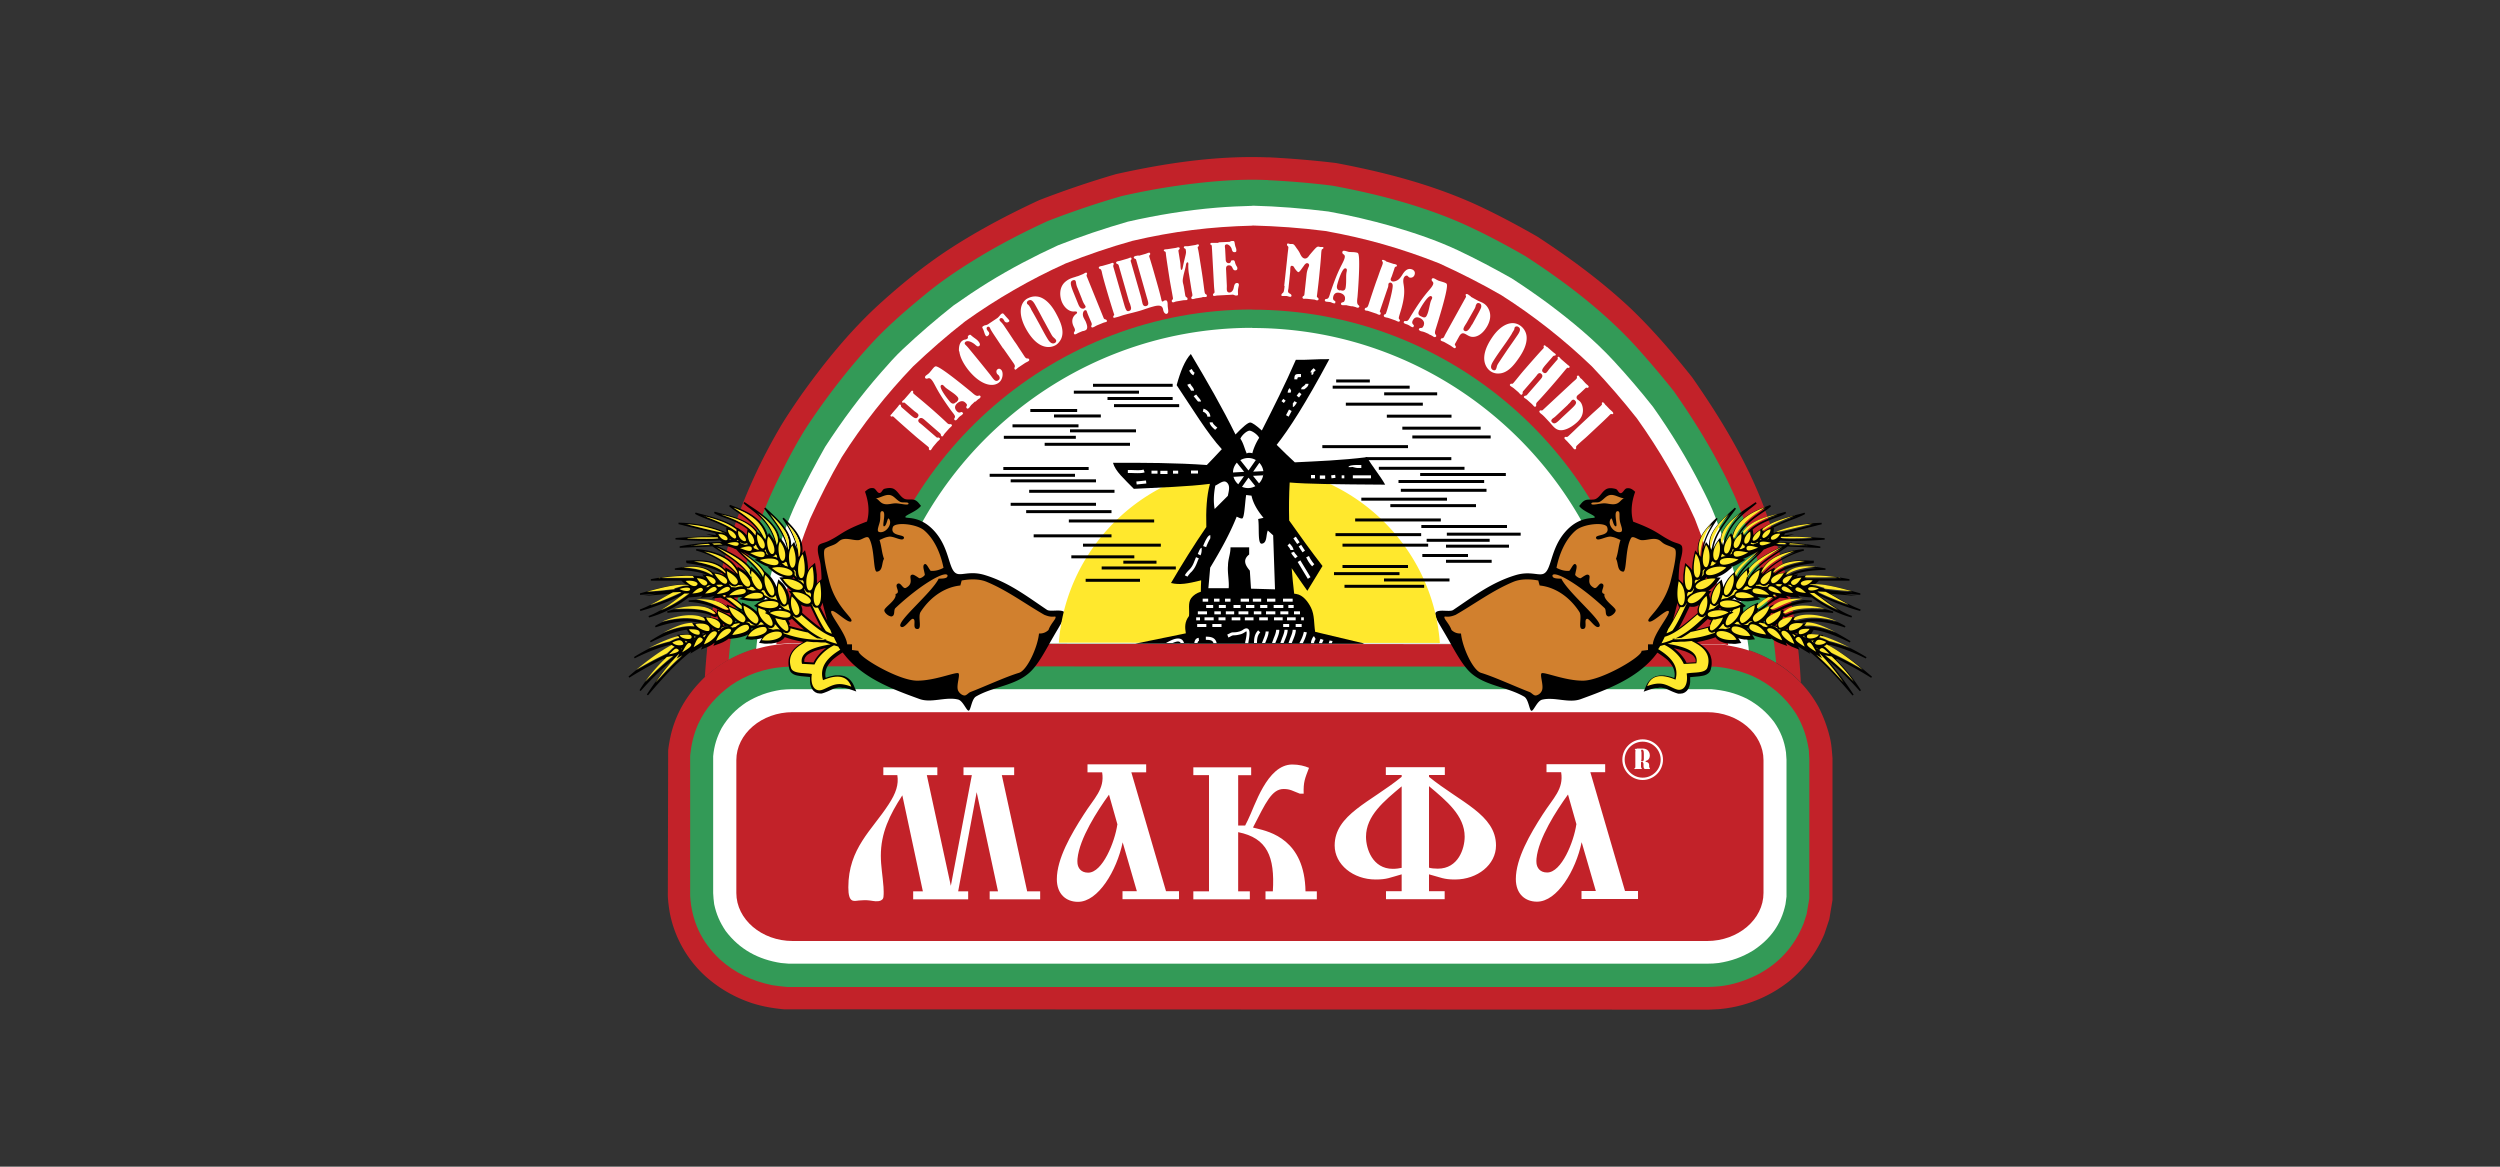
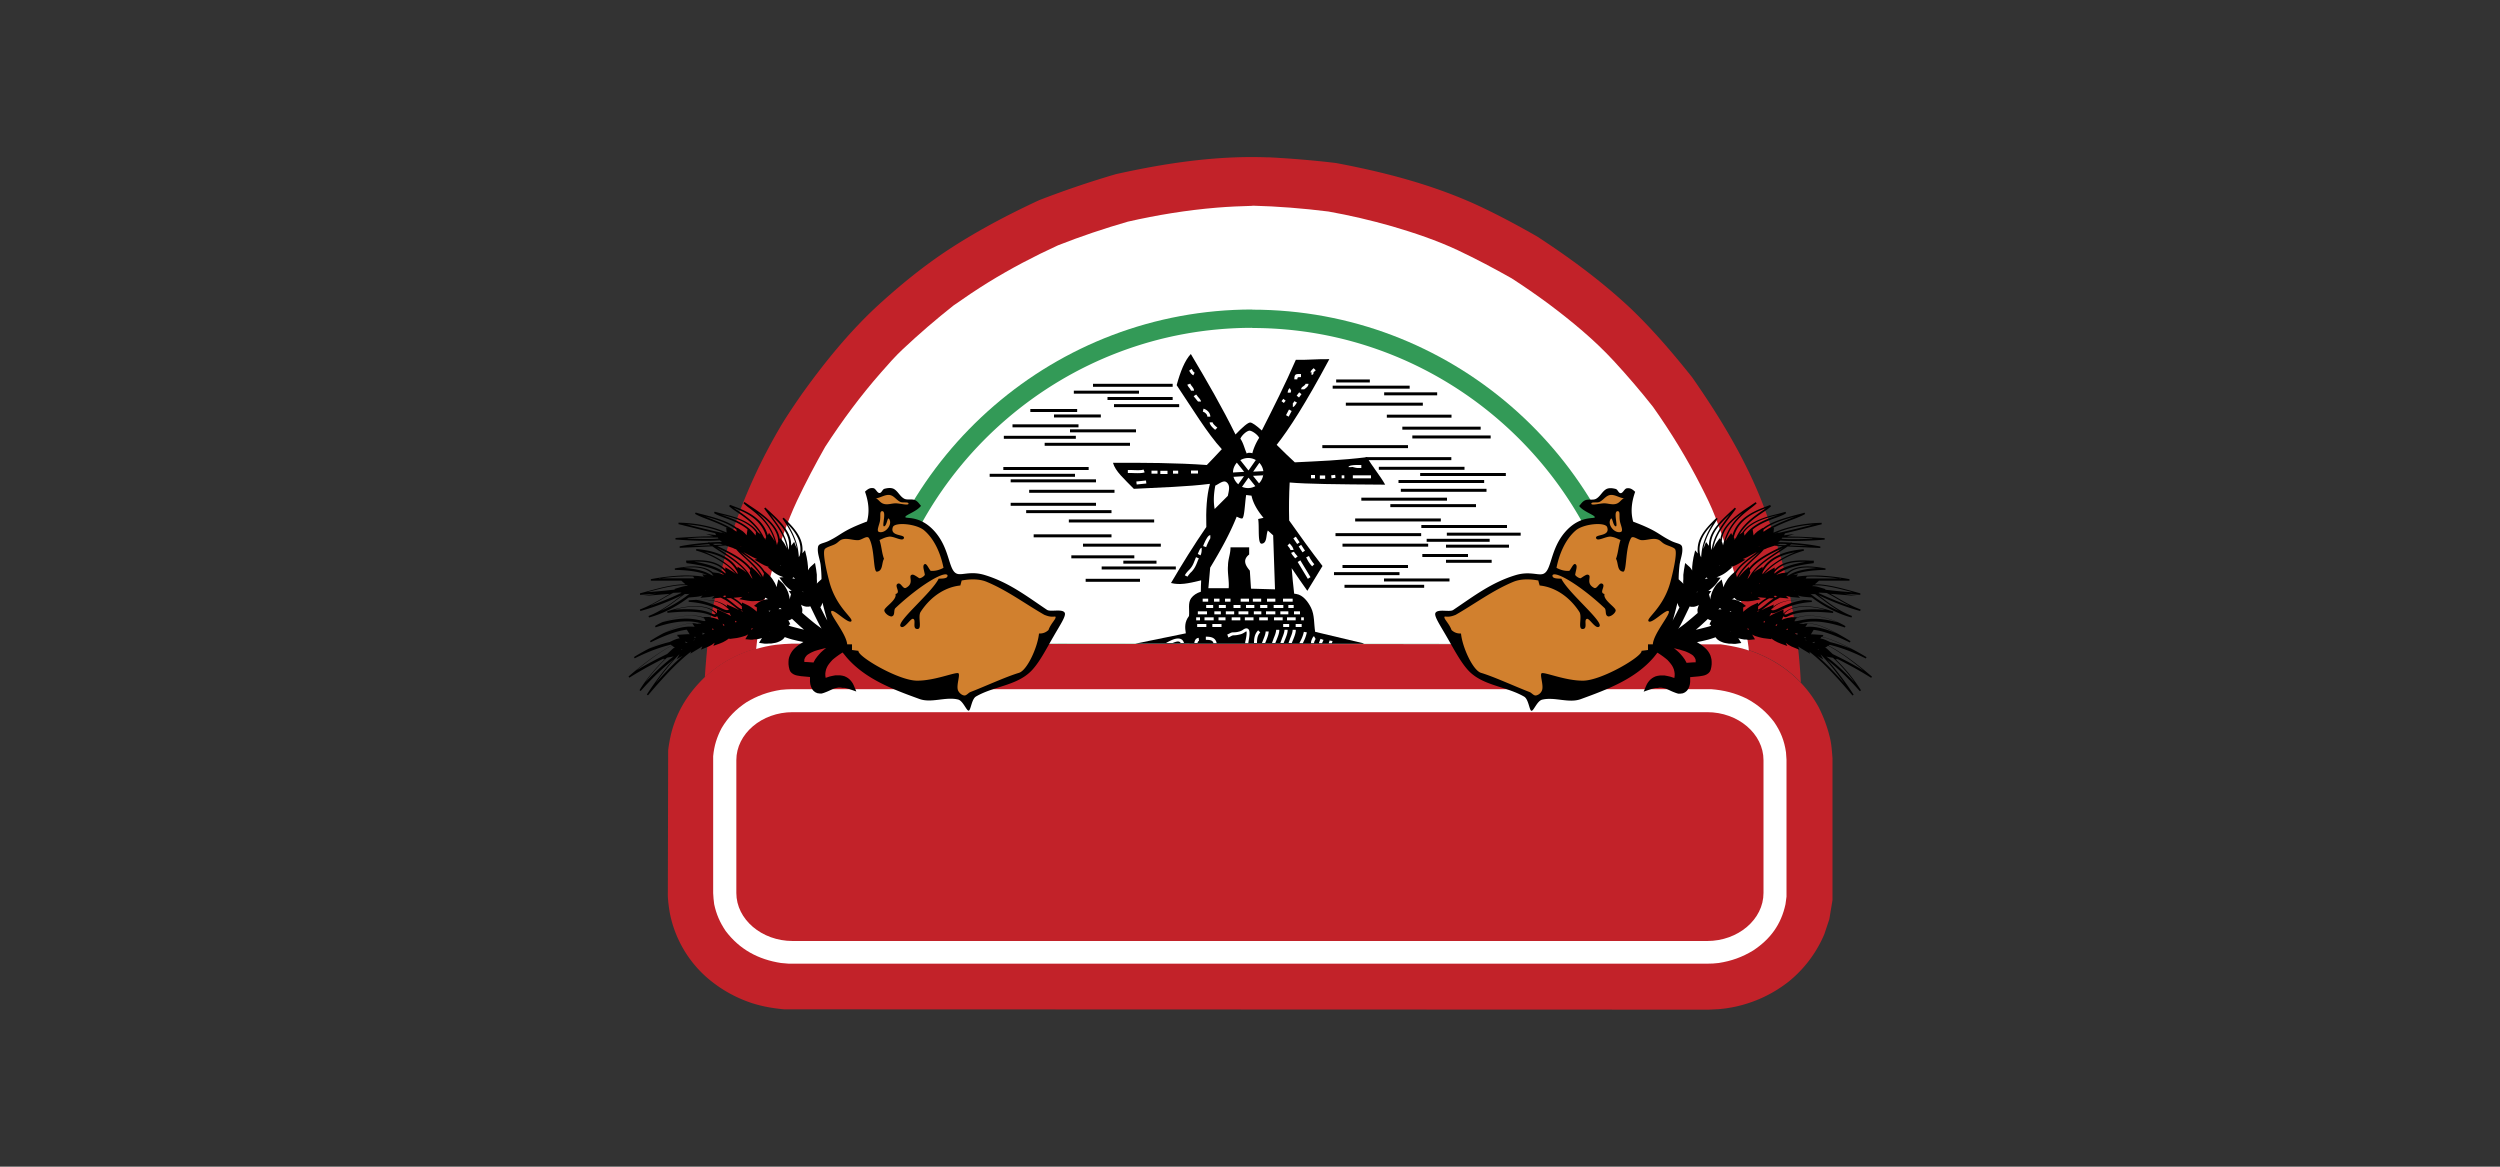
<svg xmlns="http://www.w3.org/2000/svg" id="_Слой_1" viewBox="0 0 150 70">
  <rect x="0" y="0" width="150" height="70" fill="#333333" stroke="none" />
  <defs>
    <style>.cls-1{fill:#339a57}.cls-1,.cls-2,.cls-3,.cls-4,.cls-5,.cls-6{fill-rule:evenodd;stroke-width:0}.cls-2{fill:#c22229}.cls-3{fill:#d1802e}.cls-4{fill:#fff}.cls-5{fill:#ffe82d}</style>
  </defs>
  <path class="cls-2" d="M76.14 9.44c1.34.07 2.68.18 4.01.34 2.88.54 5.73 1.28 8.4 2.49 1.26.58 2.47 1.23 3.68 1.92 1.96 1.28 3.82 2.65 5.53 4.24 1.37 1.3 2.59 2.73 3.77 4.21 1.73 2.48 3.33 5.12 4.38 7.98.49 1.35.96 2.72 1.28 4.12.45 2.04.76 4.12.86 6.21-.94-.99-2.15-1.68-3.51-2.06-.43-.11-.86-.19-1.3-.25l-55.73-.04c-.33.01-.65.03-.97.07-1.09.15-2.15.51-3.09 1.08-.39.24-.73.51-1.07.81l-.09.09c.07-1.11.18-2.21.31-3.31.35-1.84.77-3.64 1.35-5.42.74-2.24 1.73-4.38 2.93-6.41.4-.66.83-1.29 1.27-1.92 1.35-1.88 2.82-3.69 4.52-5.26 1.36-1.24 2.78-2.4 4.33-3.41 1.71-1.11 3.5-2.05 5.35-2.91a57.87 57.87 0 0 1 4.6-1.56c2.96-.66 6.02-1.12 9.06-1.01h.16z" />
  <path class="cls-2" d="M47.5 38.6l55.73.04c.44.05.87.13 1.3.25 1.95.55 3.61 1.75 4.59 3.54.32.63.56 1.3.71 1.99.07.36.09.71.12 1.08V54l-.19 1.15-.3.9a7.32 7.32 0 0 1-2.12 2.83 7.854 7.854 0 0 1-4.22 1.67l-.61.03-55.46-.02c-.64-.06-1.24-.16-1.86-.35a7.863 7.863 0 0 1-2.79-1.57 6.905 6.905 0 0 1-2.21-3.86c-.06-.33-.1-.66-.12-1l.02-8.77c.05-.39.12-.77.22-1.15.37-1.32 1.06-2.37 2.06-3.31.34-.3.69-.57 1.07-.81.95-.57 2-.94 3.09-1.08.32-.04.65-.06.97-.07z" />
-   <path class="cls-1" d="M47.52 39.98l55.41.02c.77.07 1.46.25 2.17.54 1.09.49 2.02 1.27 2.66 2.28.42.7.64 1.37.77 2.18l.03.55v8.35l-.16.94-.18.56c-.55 1.38-1.47 2.4-2.79 3.09-.71.35-1.48.61-2.28.69-.24.02-.47.04-.71.04h-55.2c-.31-.03-.61-.06-.91-.11-1.21-.25-2.23-.73-3.15-1.56-.55-.53-.96-1.07-1.28-1.76-.29-.64-.45-1.33-.49-2.03v-8.44c.07-.67.21-1.26.48-1.88.45-.97 1.12-1.71 1.98-2.33.91-.63 2.03-1.01 3.12-1.09l.51-.03z" />
  <path class="cls-4" d="M47.54 41.35h55.12c.78.06 1.45.23 2.15.57.66.36 1.17.79 1.63 1.39.4.58.62 1.13.72 1.83l.03.44v8.22l-.06.45c-.26 1.22-.91 2.1-1.94 2.78-.66.4-1.3.63-2.07.75-.23.03-.45.04-.68.04H47.32l-.46-.04c-1.36-.21-2.48-.81-3.32-1.92-.35-.52-.56-1-.69-1.61-.03-.22-.05-.44-.06-.66v-8.22c.06-.63.22-1.14.51-1.69.39-.65.85-1.12 1.48-1.54.66-.4 1.31-.63 2.07-.75.23-.02.45-.04.68-.04z" />
  <path class="cls-2" d="M47.56 42.73h54.87c1.86 0 3.38 1.3 3.38 2.88v7.97c0 1.58-1.52 2.88-3.38 2.88H47.56c-1.86 0-3.38-1.3-3.38-2.88v-7.97c0-1.58 1.52-2.88 3.38-2.88z" />
-   <path class="cls-4" d="M55.38 53.48h-.59v.48h3.3v-.48h-.6l1.11-5.95 1.28 5.95h-.5v.48h3.03v-.48h-.78l-1.52-6.97h.74v-.47h-3.04v.47h.5l-1.26 6.64-1.44-6.64h.63v-.47H53v.47h.84c.09.56-.08 1.08-.52 1.75-1 1.55-2.42 2.64-2.42 4.98 0 .94.31.83.63.79.23-.02.43-.03.66 0 .23.03.45.09.66 0 .14-.07.15-.15.16-.24.02-.19.01-.38 0-.57-.05-.7-.16-1.25-.16-1.88 0-1.35.52-2.44 1.29-3.62l1.23 5.75zm10.75-7.13c.16 1.01-.48 1.53-1.11 2.53-.76 1.18-1.61 2.65-1.61 3.87 0 .91.57 1.36 1.27 1.36 1.21 0 2.32-1.86 2.68-3.57l.85 2.93h-.86v.48h3.39v-.48h-.78l-2.08-7.13h.89v-.48h-3.52v.48h.87zm.91 3.12c-.15 1.05-.89 2.89-1.75 2.89-.44 0-.61-.29-.64-.55-.01-.1-.01-.2 0-.29.12-1.21 1.18-2.86 1.89-3.84l.51 1.8zm7.25.06v-3.02h.78v-.47H71.6v.47h.94v6.97h-.94v.48h3.39v-.48h-.7v-3.55c1.74.35 2.21 1.46 2.08 3.55h-.44v.48h3.08v-.48h-.68c-.05-3.09-2.12-3.58-2.96-3.78-.07-.01-.12-.03-.19-.05.77-1.5 1.13-2.31 1.84-2.31.4 0 .54.12.97.28h.23c-.02-.71.07-.89.32-1.55-.25-.11-.61-.2-1-.2-1.53 0-2.26 2.53-2.67 3.34l-.16.32h-.42zm12.39 4.42v-.48h-.94v-1.01c.72.19.88.31 1.56.31 1.35 0 2.46-.89 2.46-2.04 0-1.85-2.14-2.59-4.02-4.12v-.11h.95v-.47h-3.54v.47h.95v.11c-1.88 1.53-4.02 2.27-4.02 4.12 0 1.14 1.11 2.04 2.46 2.04.68 0 .84-.11 1.56-.31v1.01h-.94v.48h3.52zm-.94-6.78c1.05.88 2.14 1.77 2.14 3.03 0 .71-.38 1.92-1.61 1.92-.21 0-.4-.02-.53-.06v-4.9zm-1.64 0v4.9c-.14.03-.32.06-.53.06-1.22 0-1.61-1.21-1.61-1.92 0-1.27 1.09-2.15 2.14-3.03zm9.57-.83c.16 1.01-.47 1.53-1.11 2.53-.76 1.18-1.61 2.65-1.61 3.87 0 .91.57 1.36 1.27 1.36 1.21 0 2.32-1.86 2.68-3.57l.85 2.93h-.86v.48h3.39v-.48h-.78l-2.08-7.13h.89v-.48h-3.52v.48h.87zm.91 3.12c-.15 1.05-.89 2.89-1.75 2.89-.44 0-.61-.29-.64-.55-.01-.1-.01-.2 0-.29.12-1.21 1.18-2.86 1.89-3.84l.51 1.8zm3.98-5.1c.67 0 1.22.55 1.22 1.22s-.55 1.22-1.22 1.22-1.22-.55-1.22-1.22.55-1.22 1.22-1.22zm0 .14c-.59 0-1.08.48-1.08 1.08 0 .59.48 1.08 1.08 1.08.59 0 1.08-.48 1.08-1.08 0-.59-.48-1.08-1.08-1.08zm-.35.44c-.05 0-.12-.03-.12.02 0 .02.02.03.03.03.02.02 0 .07 0 .16v.77c0 .11.01.14-.03.16-.01 0-.03.02-.03.04 0 .04.06.02.11.02h.29c.02 0 .05 0 .05-.03s-.02-.03-.03-.04c-.02-.02-.02-.05-.02-.09v-.24c0-.01.02-.03.05-.03.06 0 .1.06.1.13v.12c0 .07.02.18.09.18h.26c.03 0 .04-.02.04-.03 0-.02 0-.03-.02-.04-.02-.02-.03-.02-.03-.05v-.1c0-.12-.06-.17-.12-.19-.04-.01-.1-.02-.1-.05 0-.03.05-.04.09-.05.1-.04.17-.16.17-.3s-.06-.29-.21-.37c-.1-.05-.21-.05-.25-.05h-.35zm.42.59c0 .05 0 .15-.1.15-.08 0-.06-.06-.05-.08.01-.04.01-.06.01-.09v-.32c0-.05 0-.08-.02-.13 0-.02-.02-.08.05-.08s.11.04.11.24v.3z" />
-   <path class="cls-1" d="M76.07 10.81c1.29.06 2.58.17 3.87.33 2.65.49 5.32 1.18 7.8 2.27 1.29.58 2.55 1.25 3.77 1.95 2.39 1.55 4.69 3.3 6.62 5.4.79.88 1.56 1.78 2.29 2.7 1.42 2.02 2.71 4.16 3.71 6.42.25.58.46 1.17.67 1.76.4 1.15.8 2.31 1.05 3.5.32 1.52.58 3.07.72 4.63-.64-.39-1.33-.69-2.05-.89-.43-.11-.86-.19-1.3-.25l-55.73-.04a7.962 7.962 0 0 0-3.77.99c.06-.68.13-1.36.22-2.04.55-2.96 1.34-5.89 2.66-8.61.6-1.23 1.23-2.46 1.99-3.6 1.16-1.72 2.43-3.35 3.84-4.87.98-1.04 2.09-1.98 3.2-2.89 1.02-.83 2.12-1.55 3.25-2.23 1.29-.77 2.62-1.45 3.99-2.08 1.45-.56 2.92-1.06 4.41-1.49 1.1-.25 2.2-.46 3.32-.62 1.75-.25 3.57-.42 5.34-.35h.14z" />
  <path class="cls-4" d="M75.14 12.34c1.53.04 3.04.16 4.56.35 1.29.23 2.57.53 3.83.89 1.33.39 2.67.84 3.93 1.43 1.1.52 2.18 1.09 3.24 1.69.76.49 1.51 1.01 2.24 1.55 1.37 1.03 2.73 2.15 3.89 3.41.82.89 1.6 1.8 2.35 2.75 1.09 1.54 2.06 3.13 2.91 4.81.29.57.58 1.15.81 1.75.49 1.28.93 2.58 1.31 3.9.3 1.3.53 2.62.7 3.95 0 .07.02.14.02.21l-.39-.12c-.43-.11-.86-.19-1.3-.25l-55.73-.04c-.33.01-.65.03-.97.07-.4.05-.79.14-1.17.25.04-.38.08-.75.13-1.13.23-1.29.53-2.57.89-3.83.39-1.33.84-2.67 1.43-3.93.52-1.1 1.09-2.18 1.69-3.24 1.02-1.57 2.12-3.06 3.36-4.47.42-.48.84-.96 1.3-1.39.98-.92 1.99-1.79 3.04-2.62.68-.48 1.38-.95 2.09-1.39 1.35-.83 2.74-1.56 4.18-2.22 1.37-.54 2.77-1.01 4.19-1.42 1.76-.4 3.53-.69 5.33-.84.72-.06 1.44-.09 2.16-.11z" />
-   <path class="cls-2" d="M75.14 13.53c1.49.04 2.9.14 4.38.33 2.41.43 4.55 1.04 6.83 1.94 1.27.58 2.52 1.21 3.73 1.91 1.95 1.24 3.76 2.67 5.43 4.27.95 1 1.86 2.05 2.71 3.13 1.35 1.89 2.51 3.9 3.47 6.02.52 1.32.98 2.66 1.36 4.02.27 1.17.49 2.36.64 3.56-.15-.03-.3-.05-.46-.07L47.5 38.6c-.31 0-.61.03-.92.06.03-.23.05-.46.08-.69.43-2.41 1.04-4.55 1.94-6.83.58-1.27 1.21-2.52 1.91-3.72 1.24-1.95 2.67-3.76 4.27-5.43 1-.95 2.04-1.86 3.13-2.71 1.89-1.35 3.9-2.51 6.02-3.47 1.32-.52 2.66-.98 4.02-1.36 2.44-.57 4.69-.85 7.19-.91z" />
  <path class="cls-1" d="M75.14 18.58c11.83 0 21.69 8.72 23.48 20.06l-46.95-.04c1.8-11.32 11.65-20.03 23.47-20.03z" />
  <path class="cls-4" d="M75.14 19.68c11.22 0 20.58 8.23 22.36 18.96l-44.72-.04c1.79-10.71 11.14-18.93 22.35-18.93zm-21.61 5.13c-.04.05-.15.11-.08.17.04.04.06 0 .09 0 .04 0 .08.03.1.05.16.16.98.88 1.19 1.06.27.24.47.39.83.69.17.14 0 .12.11.22.08.07.13-.08.23-.21l.23-.27c.08-.09.23-.17.14-.24-.05-.04-.08-.03-.11-.02-.04 0-.09-.03-.1-.05l-.8-.69s-.07-.06-.11-.09c-.02-.02-.05-.04-.08-.06-.03-.03-.13-.12-.03-.23.04-.04.08-.07.15-.06.06.01.12.05.23.15l.85.74s.07.05.08.1c0 .03 0 .06.04.1.08.07.12-.08.21-.18l.24-.27c.09-.1.24-.18.15-.25-.04-.03-.08-.02-.1-.02-.03 0-.06.01-.13-.04-.08-.07-.21-.21-.91-.83-.69-.6-.96-.81-1.12-.95-.05-.05-.05-.06-.04-.09.01-.05 0-.07-.03-.09-.06-.05-.12.08-.17.13l-.33.38c-.06.06-.18.13-.12.19.04.03.08 0 .1 0 .02 0 .04.01.14.1l.5.43s.06.04.15.11c.13.1.07.19.03.24-.03.04-.07.08-.16.05-.02 0-.09-.03-.27-.18l-.46-.4c-.09-.07-.1-.1-.11-.12 0-.03 0-.07-.03-.1-.02-.01-.05-.02-.09.03-.04.05-.03.05-.15.19l-.28.32zm4.99-.7c.06-.05.11-.11.17-.15.03-.03.07-.04.1-.07.06-.06.05-.12.02-.14-.04-.04-.11 0-.14 0-.12.02-.26-.12-.4-.24-.26-.21-1.6-1.32-2.02-1.5-.11-.05-.14-.03-.21.03-.09.09-.16.2-.23.27-.02.03-.05.06-.07.08-.06.06-.13.1-.19.15-.07.07-.05.13-.03.15.02.02.06.05.14.02.08-.03.16-.06.33.21.17.28.29.63 1.06 1.69.14.19.24.29.25.38.01.1-.1.13-.02.21.04.05.11 0 .13-.02.05-.05.08-.1.13-.15.03-.03.07-.06.11-.09.04-.02.07-.05.1-.08.02-.02.05-.05.03-.07-.03-.03-.04-.09-.13-.06-.05.02-.13.06-.24-.06-.08-.08-.2-.26.01-.46.06-.05.28-.24.48-.07.02.02.05.04.07.07.07.08.05.11.02.17-.02.04-.02.08.02.12.04.04.09.01.12-.02.04-.03.06-.07.09-.11.03-.04.07-.09.11-.12l.18-.17zm-1.16.02c-.06.05-.17.17-.34 0-.1-.11-.71-.86-.56-1.01.07-.07.14 0 .17.03.08.08.09.11.33.27.18.13.33.22.46.36.05.05.15.16.01.3l-.07.07zm.2-3.05c.05.46.39.93.54 1.12.74.92 1.47 1.05 1.84.75.25-.2.26-.6.15-.74-.1-.12-.19-.09-.24-.05-.1.08-.07.2-.02.28.03.03.06.05.09.08.07.09.09.21 0 .28-.21.17-.33-.09-.52-.33-.43-.54-.87-1.08-1.31-1.61-.07-.08-.09-.1-.14-.15a.435.435 0 0 1-.06-.07c-.02-.05 0-.1.04-.13.08-.06.24-.07.49.1.15.1.22.24.34.14.04-.03.07-.11-.05-.26-.1-.13-.24-.2-.36-.3-.13-.1-.12-.15-.25-.05-.07.05.02.12-.06.18-.05.04-.1.05-.16.06s-.11.04-.16.08c-.15.12-.2.38-.18.62zm2.64-.17c.23.33.19.27.46.66l.18.26s.07.11.05.17c-.01.04-.05.09-.01.15.03.05.07.03.1 0 .08-.06.06-.06.15-.12l.36-.24c.12-.08.33-.13.25-.24-.03-.05-.07-.04-.1-.04-.09 0-.14-.08-.18-.14l-.17-.26-.18-.27a4.79 4.79 0 0 0-.25-.37l-.37-.56c-.28-.41-.29-.45-.43-.59-.05-.05-.15-.14-.04-.22.04-.03.12-.02.17.04.02.02.03.04.04.06.02.02.02.04.04.07.05.08.16.1.24.05.08-.05.05-.09.02-.13-.05-.07-.1-.11-.14-.16-.08-.08-.09-.11-.15-.17-.04-.05-.07-.08-.15-.03-.05.03-.07.07-.1.1-.05.06-.1.12-.16.16l-.57.38s-.07.03-.11.04c-.06 0-.11.03-.16.06-.08.05-.05.1-.02.15.08.15.09.29.16.4.04.06.07.08.14.03.08-.06.1-.14.07-.2a.304.304 0 0 0-.05-.07c-.02-.02-.03-.04-.05-.06-.07-.11-.04-.17 0-.2s.12-.04.17.08c.04.1.11.21.43.69l.34.51zm1.46-3.01c-.51.28-.56 1-.1 1.83.73 1.31 1.48 1.14 1.76.99.13-.07.25-.2.34-.37.22-.46 0-1-.3-1.55-.14-.26-.47-.8-.96-.97a.93.93 0 0 0-.73.07zm.21.65c-.1-.18-.13-.22-.16-.25s-.06-.04-.08-.07c-.03-.06-.02-.15.08-.2.12-.06.23-.04.39.24.22.39.34.62.51.94.11.19.21.39.32.58.16.29.2.38.28.45.05.05.11.09.15.16.02.03.03.12-.07.18-.21.11-.37-.15-.41-.21-.22-.35-.41-.74-.62-1.11-.13-.24-.26-.47-.4-.71zm2.78-1.98c-.22.09-.44.1-.71.32-.43.35-.35.92-.23 1.22.15.36.45.6.73.58.06 0 .15-.02.18.04.02.06-.03.09-.07.12-.09.07-.35.31-.12.76.03.06.1.18.05.27-.02.03-.06.07-.04.14.04.11.19-.02.29-.06l.19-.08c.11-.04.07 0 .2-.06.05-.02.2-.09.04-.48-.02-.06-.05-.11-.08-.16-.02-.05-.05-.09-.07-.14-.08-.19-.02-.38.08-.42.04-.02.1 0 .11.04.02.05.03.1.11.29l.11.26c.03.08.11.2.08.29-.01.03-.04.07-.02.11.01.03.05.06.13.02.12-.05.1-.06.24-.12l.34-.14c.13-.05.26-.04.22-.14-.02-.05-.06-.06-.1-.07-.07-.02-.08-.05-.1-.1l-.96-2.37c-.03-.08-.07-.14-.05-.19 0-.03.04-.06.02-.1-.04-.1-.14 0-.25.05l-.32.13zm.26 1.36c.04.1.07.19.13.29.04.07.07.1.09.15.02.04 0 .1-.09.14-.05.02-.1.01-.14 0-.11-.04-.17-.17-.21-.27l-.3-.74c-.19-.48-.18-.62-.02-.68.16-.06.18.06.19.14.02.13.04.21.1.34l.26.65zm3.38-2.6s-.07.01-.1.02c-.03 0-.05 0-.08.02-.01 0-.1.03-.08.09.01.04.05.06.08.07.05.02.05.03.07.1l.62 2.18c.09.31.17.49-.02.55-.17.05-.22-.11-.23-.16-.06-.22-.03-.17-.12-.49l-.56-1.95c-.04-.13-.04-.12 0-.17.01-.02.03-.05.02-.09-.03-.1-.13-.01-.25.02l-.41.12c-.11.03-.1.02-.18.04-.09.03-.11.1-.05.14.05.03.1.02.13.13l.56 1.96c.11.4.07.15.16.49.06.21-.08.25-.11.26-.13.04-.18-.03-.28-.36l-.65-2.26s-.03-.08-.01-.12c0-.03.03-.05.02-.1-.03-.11-.17 0-.28.02l-.35.1c-.1.03-.11.02-.18.04-.1.03-.1.11-.05.14.04.03.09 0 .13.13.04.1-.02.02.28 1.05.23.79.42 1.39.47 1.54.03.07 0 .07-.02.1-.03.03-.03.07-.02.1.01.04.06.03.09.02l.12-.03c.12-.03.23-.07.35-.11.31-.09.63-.16.95-.25.19-.05.37-.12.56-.18.11-.04.22-.07.33-.1.46-.13.54.01.58.15.01.04.01.08.03.12.03.11.12.19.19.17.17-.05.06-.31.06-.54 0-.3-.1-.28-.17-.26a.09.09 0 0 0-.07.03c-.02 0-.03.03-.04.03-.08.02-.09-.08-.1-.12-.02-.09-.05-.26-.38-1.41-.1-.36-.2-.7-.33-1.12-.03-.09-.02-.11.02-.14.01-.02.03-.04.02-.09-.03-.11-.16-.01-.31.03l-.35.1zm3.84 2.5c.14-.02.09 0 .2-.01.06 0 .09-.03.08-.09 0-.04-.03-.06-.05-.07-.04-.02-.06-.04-.08-.12-.03-.15-.08-.67-.21-1.47-.13-.81-.15-.99-.2-1.17-.02-.09 0-.09.03-.11.03-.02.04-.04.03-.08-.01-.09-.12-.03-.21-.01l-.43.07h-.18c-.07.01-.08.05-.08.08 0 .04.04.05.06.06.05.03.06.07.06.11.03.18 0 .2-.14.81-.05.23-.06.35-.11.36-.04 0-.05-.02-.05-.05-.03-.17-.01-.23-.04-.42l-.1-.63c-.01-.07 0-.09.03-.11.02-.02.05-.05.04-.09 0-.02-.02-.06-.1-.05-.1.02-.05.02-.17.04l-.46.07c-.08.01-.23 0-.22.08 0 .04.05.05.07.06.04.02.05.07.05.11.01.16.17 1.19.23 1.57.06.36.11.6.19 1.07.04.21-.08.08-.06.24 0 .05.05.06.09.06.11-.02.07-.04.28-.07l.29-.05c.17-.03.3.03.28-.11 0-.05-.04-.06-.07-.08q-.05-.02-.07-.14l-.08-.49c-.04-.23-.1-.27-.04-.57.05-.28.13-.48.17-.75 0-.02.03-.13.08-.14.08-.01.06.12.06.16-.01.12.01.41.04.55l.15.94c.02.15.08.31.04.38-.02.03-.06.05-.05.11.01.07.07.07.12.06.16-.03.08-.03.24-.05l.3-.05zm.97-3.26h-.38c-.05 0-.1.01-.1.07 0 .06.04.03.07.07.03.05.02.16.03.23l.12 2.2c.02.31.05.39.02.43-.03.04-.08.05-.08.11 0 .13.13.06.26.05l.76-.04c.08 0 .15-.02.22 0 .06.02.08.05.18.04.07 0 .09-.02.08-.12-.01-.19 0-.26.04-.44.05-.18-.06-.19-.1-.19-.15 0-.17.17-.2.3-.04.18-.14.26-.24.27-.23.01-.16-.25-.17-.42l-.04-.85c0-.12-.06-.35.16-.36.09 0 .15.03.19.1.05.07.07.21.2.2.11 0 .13-.08.12-.14 0-.08-.09-.13-.14-.34-.03-.13-.08-.13-.14-.12-.12 0-.09.04-.12.1-.02.04-.05.07-.11.07-.18 0-.19-.17-.19-.24l-.03-.58c0-.12-.08-.3.1-.31.1 0 .23.12.28.24.03.09.04.24.19.23.12 0 .1-.09.1-.13 0-.1-.05-.17-.07-.26-.01-.05-.02-.1-.03-.16-.02-.12-.04-.12-.12-.12-.03 0-.07 0-.1.01s-.06.03-.09.04l-.65.03zm3.98 2.57c-.05.45-.07.39-.15.47-.02.02-.04.05-.05.09 0 .09.12.05.21.06h.11c.11.02.28.11.29-.02 0-.08-.08-.11-.13-.14-.13-.08-.06-.2-.05-.31l.1-.96c.02-.19-.02-.4.11-.38.09 0 .12.08.15.13.02.04.17.24.23.25.07 0 .18-.18.33-.38.03-.05.12-.17.2-.16.05 0 .17.05.09.22-.06.13-.1.27-.12.41l-.13 1.2c-.01.14-.04.12-.08.15-.06.05-.06.14.04.16.07 0 .06-.01.21 0l.37.04c.09 0 .13.04.2.05.13.01.12-.11.07-.15-.04-.04-.08-.02-.06-.15.05-.39.13-1.07.15-1.32.12-1.19.09-1.17.12-1.35.01-.08.03-.09.06-.11.02-.01.05-.03.06-.06 0-.02 0-.05-.05-.06h-.14c-.08-.01-.14-.06-.24.03-.08.06-.38.42-.42.47-.06.09-.14.2-.27.19-.04 0-.11-.02-.19-.12-.04-.06-.08-.13-.11-.2-.05-.1-.11-.19-.18-.28-.12-.17-.16-.26-.27-.27h-.12c-.04 0-.07-.02-.12-.03-.06 0-.07.01-.08.05 0 .07.01.07.04.1.04.04.05.08.04.12-.01.12-.03.22-.08.73l-.17 1.56zm4.02 1.23c.08.01.15.03.22.05.04.01.07.03.11.04.08.02.12-.03.13-.06.01-.06-.06-.09-.08-.12-.08-.09-.05-.29-.03-.46.03-.33.16-2.06.07-2.52-.02-.12-.06-.14-.15-.15-.13-.03-.25-.02-.35-.03-.04 0-.07 0-.11-.01-.08-.02-.15-.05-.23-.06-.1-.02-.13.03-.14.07 0 .03-.01.08.06.13.07.05.15.1.02.39-.13.3-.35.6-.77 1.84-.08.23-.1.36-.17.42-.08.07-.17 0-.19.11-.01.06.06.09.09.09.07.01.13.01.19.02.05 0 .1.02.14.04.04.02.08.03.12.04.03 0 .07.01.08-.01 0-.04.05-.09-.03-.14-.05-.03-.12-.07-.09-.23.02-.11.1-.31.38-.25.08.01.36.1.33.36 0 .03 0 .06-.02.09-.03.1-.07.1-.13.12-.04 0-.08.03-.09.08-.01.06.04.08.09.09h.14c.06 0 .11 0 .16.02l.24.05zm-.69-.94c-.08-.01-.23-.05-.19-.29.03-.15.3-1.08.51-1.04.1.02.08.11.08.15-.02.11-.04.14-.04.42 0 .22 0 .39-.03.58-.01.07-.05.22-.24.18l-.09-.02zm2.75-1.77c-.08-.03-.21-.12-.24-.03-.02.05.08.05.04.2-.03.12-.06.16-.17.46l-.08.23c-.06.18-.13.35-.19.53-.37 1.08-.38 1.17-.44 1.31-.06.12-.09.09-.14.11-.05.02-.1.13 0 .16.06.02.09 0 .19.04l.42.14c.1.03.05.03.17.07.12.04.14-.07.11-.13-.03-.04-.06-.03-.02-.14l.45-1.32a.47.47 0 0 0 .04-.16c0-.03 0-.07.01-.1.02-.06.09-.09.14-.07.11.04.12.15.11.24-.02.31-.26 1.21-.39 1.57-.03.1-.05.07-.1.1-.06.03-.06.13.03.16l.12.03c.04 0 .08.02.12.03l.37.13c.08.03.17.09.23.08.05-.01.07-.08.04-.12-.02-.03-.06-.03-.05-.13.03-.14.08-.27.17-.59.21-.78.16-1.13.11-1.44-.07-.42.14-.51.22-.48.05.02.07.08.14.11.1.03.24 0 .3-.15.07-.19-.04-.3-.16-.34-.29-.1-.47.16-.58.34-.12.19-.23.33-.45.38-.05.01-.1.02-.15 0-.03-.01-.09-.04-.09-.11 0-.06.05-.14.07-.2l.13-.38c.03-.08.03-.16.1-.19.02 0 .06 0 .07-.05.02-.06-.05-.08-.07-.09-.03 0-.06-.02-.08-.02-.03 0-.06-.01-.09-.02l-.42-.14zm2.56 4.39c.07.03.14.06.21.1.04.02.06.05.1.06.08.04.12 0 .14-.03.02-.05-.03-.1-.05-.13-.06-.1.02-.29.07-.46.1-.32.62-1.97.63-2.44 0-.12-.02-.14-.11-.18-.12-.05-.24-.08-.34-.11-.03-.01-.07-.02-.1-.04-.07-.03-.14-.08-.21-.11-.09-.04-.14 0-.15.03-.01.02-.03.07.03.14.06.06.12.13-.07.38-.2.26-.48.5-1.17 1.62-.13.21-.18.33-.26.37-.09.05-.16-.04-.21.06-.03.06.04.1.07.11.06.03.13.04.18.07.05.02.09.05.13.07.03.03.07.05.11.06.03.01.07.03.08 0 .01-.03.07-.07 0-.14-.04-.04-.1-.1-.04-.24.05-.1.16-.28.43-.16.07.03.32.17.24.42 0 .03-.02.06-.04.09-.05.1-.09.08-.15.09-.04 0-.08.01-.1.06-.03.05.02.08.07.11s.09.03.13.04c.05.01.11.03.16.05l.23.1zm-.46-1.07c-.07-.03-.22-.1-.12-.32.06-.14.54-.98.73-.89.09.04.06.13.04.17-.05.1-.07.12-.13.4-.05.22-.08.39-.16.56-.03.07-.09.2-.27.12l-.09-.04zm2.99-1.2c-.09-.05-.14-.1-.18-.12-.05-.03-.1-.02-.12 0-.03.04 0 .07.01.11.01.06-.04.11-.14.3l-1.04 1.88c-.12.21-.13.28-.17.31-.02.02-.05.03-.08.04-.03 0-.06 0-.07.03 0 .02-.06.07.02.12.07.04.12.04.19.08l.37.21s.08.06.17.12c.03.02.09.06.13 0 .03-.05 0-.09-.02-.12-.05-.08-.03-.09.01-.16l.21-.38c.24-.44.43-.03.77.01.24.03.62-.1.93-.65.13-.24.3-.66.03-1.1a.78.78 0 0 0-.29-.28c-.05-.03-.09-.04-.19-.09-.06-.02-.11-.05-.17-.08l-.38-.21zm.07 1.69c-.1.17-.26.49-.45.38-.16-.09.03-.31.14-.5l.44-.78c.04-.06.07-.13.09-.2 0-.04.02-.07.04-.11.05-.1.14-.09.22-.05.04.02.1.1.07.22 0 .03-.03.1-.14.31l-.4.73zm2.87.05c-.48-.32-1.14-.05-1.67.74-.84 1.24-.34 1.84-.08 2.02a.8.8 0 0 0 .48.13c.51-.01.89-.45 1.24-.97.17-.25.5-.78.43-1.3a.9.9 0 0 0-.4-.62zm-.48.49c.11-.18.14-.22.15-.26.01-.04 0-.08.03-.11.03-.05.12-.09.22-.02.11.07.14.19-.04.46-.25.37-.4.58-.61.88l-.37.55c-.18.28-.24.35-.27.45-.02.07-.03.14-.07.21-.02.03-.09.08-.19.02-.2-.13-.03-.4 0-.46.21-.35.47-.71.71-1.05.16-.22.31-.45.45-.67zm2.09.81c-.05-.04-.11-.15-.17-.08-.04.04 0 .06 0 .09 0 .04-.03.08-.05.1-.16.16-.88.98-1.06 1.19-.24.27-.39.47-.69.83-.14.17-.12 0-.22.11-.07.08.08.13.21.23l.27.23c.09.08.17.23.24.14.04-.05.03-.08.03-.11 0-.04.03-.09.05-.1l.69-.8s.06-.07.09-.11c.02-.02.04-.05.06-.08.03-.03.12-.13.23-.03.04.04.07.08.06.15-.01.06-.05.12-.15.23l-.74.85s-.05.07-.1.08c-.03 0-.06 0-.1.04-.07.08.08.12.18.21l.27.24c.1.09.18.24.25.15.02-.03.03-.06.02-.1 0-.03-.01-.06.04-.13.07-.08.21-.21.83-.92.6-.69.81-.96.95-1.12.05-.05.06-.05.09-.04.05.01.07 0 .09-.03.05-.06-.08-.12-.13-.17l-.38-.33c-.06-.06-.13-.18-.19-.12-.03.04 0 .08 0 .1 0 .02 0 .04-.1.14l-.43.5s-.04.06-.11.15c-.1.13-.19.07-.24.03-.04-.03-.08-.08-.05-.16 0-.02.03-.09.18-.27l.4-.46c.07-.09.1-.1.12-.11.03 0 .07 0 .1-.03.01-.02.02-.05-.03-.09-.05-.04-.05-.03-.19-.15l-.32-.28zm2.07 1.91s-.06-.06-.08-.09c-.02-.03-.03-.05-.05-.08-.04-.04-.08-.03-.1-.01-.06.05 0 .07-.03.14s-.14.14-.31.3l-1.71 1.59c-.08.08-.09.04-.14.04-.07 0-.13.06-.05.15.04.04.08.07.12.1.06.05.11.1.16.15l.29.31c.25.27.42.59.91.45.29-.08.55-.27.75-.45.14-.13.44-.44.32-.94-.08-.33-.25-.36-.32-.44a.165.165 0 0 1-.01-.19c.03-.05.1-.09.19-.17l.18-.17c.13-.12.16-.16.19-.16s.07.03.12-.01c.05-.05 0-.1-.02-.12a.435.435 0 0 0-.07-.06c-.04-.04-.09-.08-.13-.13l-.2-.22zm-.79 1.54c.18-.16.17-.2.23-.25.07-.06.14-.05.21.03.13.14-.04.29-.28.52l-.43.4c-.37.34-.51.55-.69.36-.05-.05-.08-.13.07-.24.09-.06.1-.07.25-.21l.64-.6zm2.26.04c-.05-.06-.07-.1-.1-.13-.05-.05-.09-.05-.11-.03-.04.04-.01.06-.01.1 0 .03-.03.06-.12.15-.13.12-.38.34-.53.48l-.74.69c-.2.19-.37.36-.62.59-.1.09-.11.05-.17.05-.05 0-.11.06-.05.13l.07.07.09.09.24.26c.07.08.09.12.14.17.07.07.14.01.14-.04 0-.07-.04-.08.09-.2.34-.32.39-.34.59-.53l.77-.72c.45-.42.52-.5.56-.54.09-.09.09-.06.14-.05.07.01.11-.05.04-.13-.08-.09-.15-.13-.22-.21l-.19-.2z" />
  <path class="cls-6" d="M49.31 37.72l-.04-.03c-.13-.09-.25-.18-.38-.28-.26-.21-.51-.42-.76-.64v-.04l.01-.09v-.1l-.03-.1-.03-.1-.02-.06.04.03.09.04.09.03.09.02h.16l.08-.02h.01c.17.35.34.71.52 1.06.05.1.11.19.16.29zm-8.14-4v-.09h.19c.55-.03 1.57-.09 2.16.54v-.13l.38.22.16.11.09.07c-.17-.2-.37-.38-.58-.54a5.63 5.63 0 0 0-1.81-.87l.02-.09c.42.04 1.05.12 1.61.41.33.17.64.41.86.76V34l.38.23.16.13c-.39-.5-1.06-.93-1.63-1.3-.15-.1-.29-.19-.42-.28-.96.05-1.95.09-1.96.09v-.09c.56-.11 1.14-.18 1.72-.22l.02-.04.06.03c.26-.02.51-.03.75-.03l-.04-.02-.1-.08c-.24.02-.51.03-.79.03-.57 0-1.21-.03-1.87-.08v-.09c.55-.04 1.09-.07 1.64-.09.21 0 .42-.01.63-.01l-.45-.15.62.08-.06-.11h.04c-.56-.13-1.22-.3-1.88-.46-.14-.04-.28-.07-.36-.09v-.09c.69.01 1.28.1 1.81.23.37.09.73.21 1.08.36l-.03-.29.1.03c-.4-.21-.84-.39-1.22-.53-.32-.12-.59-.23-.75-.33l.04-.08c.12.04.27.08.44.12.61.16 1.49.38 2.06.82v-.03l.33.22.13.12.1.12v-.03l.05-.33c-.44-.36-.97-.55-1.39-.7-.27-.1-.49-.18-.62-.28l.04-.08c.11.03.25.07.4.11.68.16 1.71.41 2.19 1.12l.17.13c-.39-.64-.97-1.03-1.41-1.33-.2-.13-.37-.25-.48-.36l.05-.08c.06.02.13.05.21.08.67.25 1.76.67 2.06 1.75l.07-.15.21.29.07.11.06.1c-.32-1.06-1.02-1.6-1.51-1.98-.13-.09-.25-.19-.36-.3l.06-.07c.1.07.21.14.32.22.7.46 1.69 1.12 1.8 2.01l.04-.07.21.29.07.12.06.12.04.1c-.11-.73-.6-1.38-1.03-1.95l-.33-.45.07-.06c.08.08.17.16.26.24.61.57 1.32 1.23 1.29 2.05l.18-.23.14.36.02.05c-.04-.21-.1-.41-.18-.6-.17-.43-.42-.82-.68-1.2l.07-.06c.38.37.75.74.96 1.18.14.29.2.6.16.96l.16-.19.1.42.05.3.03.28v.21l.06-.1.08-.1.28-.25.07.4.02.16.02.15v.28c.01.09.01.17 0 .26l.06-.07.22-.2c0-.28-.02-.56-.05-.83-.04-.37-.22-.73-.16-1.1.04-.22.29-.2.63-.36.82-.4.79-.6 2.31-1.17.16-.58.1-1.17-.12-1.79.19-.18.31-.24.51-.21.14.03.22.29.36.29.13 0 .17-.21.29-.25.18-.05.39-.08.56 0 .26.14.37.45.63.59.19.1.46 0 .66.09.16.08.23.2.35.34-.25.34-.93.54-.94.67 0 .13.89-.14 1.79.9.94 1.09.78 2.41 1.37 2.52.31.06.81-.18 1.6.06 1.45.44 2.52 1.27 3.74 2.09.21.14.91-.08 1.06.17.11.18-.27.73-.67 1.43-.43.74-.88 1.64-1.4 2.13-.88.83-2.2.86-3.25 1.47-.27.16-.31.84-.44.85s-.34-.6-.64-.67c-.75-.18-1.59.23-2.31-.03-1.63-.59-3.28-1.21-4.4-2.53-.07-.09-.14-.17-.21-.26l-.07.04-.15.1-.14.1-.13.1-.12.1-.1.11-.09.11-.08.11-.06.11-.05.12-.03.12-.02.13v.13l.02.14.24-.08.18-.04.16-.03h.29l.13.02.12.03.11.05.1.06.09.07.08.08.07.09.06.09.05.1.16.38-.4-.14-.22-.06-.11-.02h-.11l-.11-.02h-.11l-.11.02-.13.03-.13.05c-.13.06-.25.12-.38.17l-.13.05-.13.04h-.13l-.14-.02-.13-.06-.11-.09-.08-.11-.06-.13-.04-.14-.02-.15v-.29l-.54-.05-.12-.02-.12-.02-.11-.03-.11-.05-.1-.07-.08-.09-.05-.11-.04-.17-.02-.16v-.15l.01-.14.03-.13.05-.13.06-.12.07-.11.08-.1.09-.09.09-.08.1-.08.1-.07.21-.13h.01l-.34-.07-.33-.08c-.15-.04-.3-.09-.44-.14h-.02l-.05.07-.06.06-.07.05-.08.05-.09.04-.1.04-.11.03-.12.02-.12.02h-.13l-.13.01h-.14l-.34-.05.18-.29c-.11.04-.23.06-.35.08h-.12l-.11.02h-.11l-.31-.03.17-.29-.09.05-.09.04-.2.06c-.1.03-.2.05-.3.07l-.47.06.04-.06c-.07.05-.15.1-.22.15l-.18.1-.19.08-.39.14.08-.19-.16.12-.18.1-.48.2.08-.2-.11.07-.13.08-.48.29.05-.13c-.2.15-.45.36-.76.65-.47.44-1.07 1.08-1.83 1.98l-.07-.05c.43-.66 1.02-1.48 1.6-2.1-.52.41-1.18 1-1.97 1.89l-.07-.05c.38-.62.95-1.32 1.54-1.88l-.14.03.07-.06c-.54.27-1.23.63-2.08 1.16l-.05-.07c.73-.63 1.76-1.43 2.6-1.86l-.06-.05c-.55.13-1.25.36-2.17.82l-.04-.08c.58-.36 1.65-.93 2.52-1.19.04-.01.09-.03.13-.04l-.07-.1c.22-.01.44-.03.66-.04h.11l-.02-.01-.16-.26c-.42.05-1.08.22-2.17.76l-.04-.08c.48-.3 1.13-.67 1.72-.89.42-.16.82-.23 1.11-.14l.12-.02h.13l-.03-.02c-.42-.1-1.17-.27-2.71.25l-.04-.08c.52-.32 1.27-.57 1.92-.62.39-.03.75 0 1.02.12l-.02-.04h.32l.1.02c.17.03.34.07.49.15l-.02-.03-.08-.19c-.11.08-.18.05-.32-.02-.27-.12-.85-.37-2.66-.18l-.02-.09c.67-.22 1.34-.34 1.89-.31.46.03.85.16 1.1.43v-.24c.19.08.39.17.58.26.09.05.18.09.27.15l-.04-.07-.06-.11v-.02c-.15.05-.31-.03-.56-.15-.37-.18-.94-.45-1.89-.51v-.09c.59-.05 1.1-.06 1.52.02.31.06.58.18.8.36l-.04-.14c.2.09.39.17.58.26.05.03.11.06.16.08-.08-.06-.17-.12-.25-.19-.17-.13-.37-.29-.62-.44h-.02c-.07-.04-.14-.08-.21-.11l-.53.05.16-.16-.15.04-.16.03-.54.05.13-.14-.1.03-.13.03-.15.02-.45.04c-.53.4-1.38.93-2.38 1.2l-.03-.09c.69-.26 1.31-.72 1.8-1.09l.21-.16c-.58.28-1.5.68-2.5.95l-.03-.09c.54-.2 1-.47 1.41-.71.14-.08.27-.16.39-.23l-1.58.13.78-.14c-.31.03-.65.05-.99.07v-.09c.73-.2 1.36-.38 1.91-.47.3-.05.57-.08.82-.07l-.25-.22h-1.83v-.09c.74-.14 1.37-.2 1.91-.22.42-.01.85.01 1.27.07l-.09-.14.28.04c-.43-.19-1.06-.29-1.93-.31v-.09c.05 0 .12-.02.19-.03.53-.08 1.49-.23 2.09.27l.36.05.17.05.15.06c-.09-.08-.19-.15-.3-.2-.43-.23-1.06-.4-1.95-.51zm.49-.02c.65.11 1.15.26 1.5.45.15.08.27.17.37.26v-.09c-.47-.59-1.3-.64-1.88-.62zm5.58-2.28c.17.27.32.55.44.85.15.37.23.76.25 1.16l.02-.04.03-.05c.09-.36.05-.74-.12-1.08-.14-.3-.37-.58-.63-.84zm-1.05-.59l.04.05c.46.61.99 1.31 1.07 2.12v-.02l.02-.04c.17-.84-.51-1.52-1.13-2.1zm-.74-.06c.46.41.96.99 1.17 1.95 0-.03.01-.06.02-.1l.03-.09.02-.03c0-.71-.62-1.29-1.24-1.73zm-1.44-.31c.07.05.16.11.25.17.5.34 1.18.8 1.57 1.61l.05.06.05.09v-.08l.04-.08c-.25-1.08-1.29-1.51-1.97-1.77zm-.71.43c.05.02.11.04.17.06.58.21 1.38.5 1.86 1.18l.03-.2c-.46-.64-1.4-.89-2.05-1.04zm-1.06.07l.22.09c.54.21 1.22.48 1.73.85v-.12c-.51-.42-1.34-.65-1.95-.81zm-1.08.49c.74.19 1.48.37 2.07.5h.13l.12.05h.02l.05.02c-.35-.15-.7-.27-1.07-.36-.43-.11-.87-.17-1.32-.2zm.1.86c.4.02.78.03 1.13.03.24 0 .48 0 .72-.03l-.02-.02-.02-.04h-.9c-.3 0-.6.03-.91.04zm3.35.82l.02.02h.02-.03zm.02.02l.12.09c.44.32.89.65 1.13 1.05v-.02l.26.23.08.09.08.09.07.1.06.1.06.1c.04.08.08.17.11.25l.02-.14.08-.33.25.23.08.09.07.1.06.1.06.11.05.11.04.11c.03.12.07.23.07.36l.02-.1.06-.22-.14-.2h.18l-.1-.08-.1-.08-.1-.09-.1-.1-.1-.12-.24-.33.25-.02-.08-.03-.11-.04-.11-.05-.11-.06-.11-.07-.11-.08-.31-.26.08-.02-.07-.02-.21-.08-.21-.11-.39-.23.16-.04-.11-.04-.17-.08-.52-.28zm1.06 1.5c-.21-.43-.61-.8-.98-1.15-.2-.18-.39-.36-.54-.54L44 32.9h.03l-.05-.02-.45-.15-.49.03c.7.33 1.59.77 2.01 1.32l.02-.07.25.22.08.08.15.16.13.17zm-1.26-1.53c.11.1.22.21.34.32.39.36.81.75 1.02 1.2v-.05l.05-.17c-.21-.43-.69-.78-1.15-1.11-.09-.06-.17-.12-.26-.19zm-1.68-.49l.14.07.48-.02-.17-.06c-.15 0-.3 0-.45.02zm-.13.08l-.09-.06c-.34.02-.68.06-1.02.11.33-.01.72-.03 1.11-.04zm.36.13l.22.14c.64.41 1.39.9 1.77 1.5s.01-.13.01-.13l.03-.14c-.39-.57-1.32-1.03-2.04-1.37zm1.47 2.18v-.04.04h.02zm-2.2-1.91c.48.18.94.42 1.36.73.26.19.48.4.64.61v-.07l-.01-.05c-.21-.42-.54-.7-.91-.88a3.52 3.52 0 0 0-1.08-.33zm.92 1.88zm-2.22-.92c.65.04 1.15.14 1.5.31.09.04.17.08.24.13h.03l.09.05-.11-.16c-.47-.42-1.22-.39-1.75-.32zm.77.71h-.03l.04.01zm-2.17-.08h2.11l-.07-.11c-.22-.01-.43-.02-.65 0-.46.01-.93.06-1.39.13zm2.71-.03h.02v-.01c-.03 0-.05 0-.08-.01l.07.02zm-3.43.86c.56-.04 1.12-.09 1.68-.16l-.05-.03.43-.13.12-.03c.08-.01.17-.03.26-.02l-.05-.04c-.27-.02-.58 0-.91.06-.43.07-.92.2-1.48.35zm.23.79c.74-.25 1.39-.54 1.83-.75l-.05-.02h-.02l-.42.02c-.18.09-.37.2-.58.32-.23.14-.49.29-.76.42zm.56.34c.76-.31 1.38-.74 1.76-1.04l-.08.02h-.21c-.11.08-.24.17-.37.27-.32.24-.7.53-1.11.76zm4.9-.27c-.19-.2-.42-.37-.67-.5h-.27c.2.14.37.27.51.39.18.14.32.25.43.28v-.04l-.01-.12zm-.95-.63s-.05-.02-.07-.03l-.11.03h-.03s.09.05.13.08l.08-.08zm.98.89l-.12-.03c.05.03.09.06.13.09l-.02-.05zm-.91-.96h-.01zm.39.19c.17.1.34.23.49.37v-.1l.3.14.1.05.1.06.1.07c.1.07.2.15.29.23v-.26l-.17-.09.26-.2.1-.06.11-.05.11-.04.11-.03.11-.02h.04l-.12-.07-.04-.02-.04.06-.07.06-.08.04-.08.02-.09.02h-.19l-.21.01c-.1 0-.21-.02-.31-.03l-.49-.09.19-.14c-.16.03-.33.04-.49.05h-.02zm-.38.62c-.23-.24-.52-.38-.87-.45-.29-.06-.62-.07-.99-.06.67.11 1.11.32 1.41.46.22.11.37.18.48.15s-.03-.11-.03-.11zm-.71.32c-.23-.27-.61-.4-1.06-.42-.42-.02-.91.04-1.41.18 1.47-.11 1.98.12 2.24.23.11.05.17.07.24.02zm-.67.3c-.26-.16-.65-.2-1.08-.17-.47.04-.99.18-1.44.38 1.24-.34 1.89-.19 2.27-.11.13.03.23.05.31.04l-.07-.15zm.12.23h-.01.02zm-.84.05c-.24 0-.53.06-.84.18-.29.11-.6.26-.9.41 1.08-.44 1.58-.41 1.87-.38l-.14-.21zm.2.84s-.02-.02-.04-.03h-.04v.07c.02 0 .05-.02.07-.04zm-1.05-.04c-.05.01-.1.03-.16.04-.51.15-1.09.42-1.6.68.4-.16.82-.3 1.24-.4l.28-.13.13-.05.12-.03h.07l-.07-.12zm1 .17s-.04.01-.06.02l-.04.05.09-.06zm-1.37.36c-.67.34-1.47.94-2.15 1.5.6-.36 1.22-.69 1.85-.99l.15-.14.16-.15.07-.06.08-.05-.11-.05-.05-.05zm.61.21l-.05.02h-.02l.02.03.04-.03v-.02zm.61-.46zm-.81.8c-.46.46-.97 1.1-1.4 1.71.5-.57.93-1.01 1.28-1.34l.33-.3-.35.21.16-.29h-.01zm-.72.18c-.48.45-.92.95-1.3 1.48.68-.72 1.24-1.21 1.7-1.56l-.07.02-.33.06zm1.13-.88s.03-.01.04-.01h.01l.06-.05h-.09l-.07-.03.05.09zm8.49-1.35c-.11-.35-.2-.71-.29-1.07l-.02.06-.03.08-.04.08-.04.05c.12.23.23.46.35.68l.07.12zm-5.19-4.47h.03s-.03.02-.04.02v-.02zm1.56.66H46zm.82.5l.02.02h-.03v-.02zm.79.72l.06.07.02.03-.17-.05.04-.02.05-.04zm.56.86l.02.03-.05-.02.03-.02zm-2.07 1.15h.12l-.08.04-.03-.04zm.29.4zm.9.17h.02l.09-.03.08-.04.02-.03.42.39c.1.09.21.18.31.27-.26-.06-.53-.13-.79-.2s-.03-.12-.03-.12l-.05-.11-.06-.11-.02-.03zm-3.09.1s-.06.01-.09.02 0-.1 0-.1c.03.03.06.05.09.08zm-.72.19l-.11.03v-.05l-.02-.07.12.09zm-.66.25s-.05.02-.08.03h-.01v-.09l.08.05zm-.53.25s-.1.05-.15.08v-.13l.15.05zm2.8-.3h.09l-.11.08v-.08zm1.07.17h.02l-.02.01v-.01zm-3.83-2.46h.02l-.03.03v-.03zm1.61 0h.02l-.02.02v-.02zm.96.14h.04l-.05.03v-.03zm1.89.91l.06.05s.03.02.04.03h-.19l.06-.05.03-.03zm2.01 3.29l.02-.05.09-.16.11-.15.11-.13.11-.12.12-.11.12-.1.08-.06c-.15.03-.3.07-.45.11l-.2.06c-.09.03-.17.07-.26.11l-.14.08-.06.04-.05.04-.04.05-.04.05-.03.05-.02.05-.02.05v.15c.18 0 .36.02.54.03zm51.87-2.03l.04-.03c.13-.09.25-.18.38-.28.26-.21.51-.42.76-.64v-.04l-.01-.09v-.1l.03-.1.03-.1.03-.06-.04.03-.09.04-.09.03-.09.02h-.16l-.08-.02h-.01c-.17.35-.34.71-.52 1.06-.05.1-.11.19-.16.29zm8.15-4v-.09h-.19c-.55-.03-1.57-.09-2.16.54v-.13l-.38.22-.16.11-.09.07c.17-.2.37-.38.58-.54.5-.37 1.15-.69 1.81-.87l-.02-.09c-.42.04-1.05.12-1.61.41-.33.17-.64.41-.86.76v-.11l-.38.23-.16.13c.39-.5 1.06-.93 1.63-1.3.15-.1.29-.19.42-.28.96.05 1.95.09 1.96.09v-.09c-.56-.11-1.14-.18-1.72-.22l-.02-.04-.06.03c-.25-.02-.5-.03-.75-.03l.04-.02.11-.08c.24.02.51.03.79.03.57 0 1.21-.03 1.87-.08v-.09c-.54-.04-1.09-.07-1.64-.09-.21 0-.42-.01-.63-.01l.45-.15-.62.08.06-.11h-.04c.56-.13 1.22-.3 1.88-.46.14-.04.28-.07.36-.09v-.09c-.69.01-1.28.1-1.81.23-.37.09-.73.21-1.08.36l.03-.29-.1.03c.4-.21.84-.39 1.22-.53.32-.12.58-.23.75-.33l-.04-.08c-.12.04-.27.08-.44.12-.61.16-1.49.38-2.06.82v-.03l-.33.22-.13.12-.1.12v-.03l-.05-.33c.44-.36.97-.55 1.39-.7.27-.1.49-.18.62-.28l-.04-.08c-.11.03-.25.07-.4.11-.68.16-1.71.41-2.19 1.12l-.17.13c.39-.64.97-1.03 1.41-1.33.2-.13.37-.25.48-.36l-.05-.08c-.06.02-.13.05-.21.08-.67.25-1.76.67-2.06 1.75l-.07-.15-.21.29-.07.11-.06.1c.32-1.06 1.02-1.6 1.51-1.98.14-.11.27-.21.36-.3l-.06-.07c-.1.07-.21.14-.32.22-.7.46-1.69 1.12-1.8 2.01l-.04-.07-.21.29-.07.12-.06.12-.04.1c.11-.73.6-1.38 1.03-1.95.12-.16.23-.3.33-.45l-.07-.06c-.08.08-.17.16-.26.24-.61.57-1.32 1.23-1.29 2.05l-.18-.23-.14.36-.02.05c.04-.21.11-.41.18-.6.17-.43.42-.82.68-1.2l-.07-.06c-.38.37-.75.74-.96 1.18-.15.3-.2.63-.16.96l-.16-.19-.1.42-.05.3-.03.28v.21l-.06-.1-.08-.1-.28-.25-.07.4-.02.16-.02.15v.28c-.01.09-.01.17 0 .26l-.06-.07-.22-.2c0-.28.02-.56.05-.83.04-.37.22-.73.16-1.1-.04-.22-.29-.2-.63-.36-.82-.4-.79-.6-2.31-1.17-.16-.58-.1-1.17.12-1.79-.19-.18-.31-.24-.51-.21-.14.03-.22.29-.36.29-.13 0-.17-.21-.29-.25-.18-.05-.39-.08-.56 0-.26.14-.37.45-.63.59-.19.1-.46 0-.66.09-.16.08-.23.2-.35.34.25.34.93.54.94.67 0 .13-.89-.14-1.79.9-.94 1.09-.78 2.41-1.37 2.52-.31.06-.81-.18-1.6.06-1.45.44-2.52 1.27-3.74 2.09-.21.14-.91-.08-1.06.17-.11.18.27.73.67 1.43.43.74.89 1.64 1.4 2.13.88.83 2.2.86 3.25 1.47.27.16.31.84.44.85s.34-.6.64-.67c.75-.18 1.59.23 2.31-.03 1.62-.59 3.28-1.21 4.4-2.53.07-.09.14-.17.2-.26l.07.04.15.1.14.1.13.1.12.1.1.11.09.11.08.11.06.11.05.12.03.12.02.13v.13l-.02.14-.24-.08-.18-.04-.16-.03h-.29l-.13.02-.12.03-.11.05-.1.06-.09.07-.08.08-.07.09-.06.09-.05.1-.16.38.4-.14.22-.06.11-.02h.11l.11-.02h.11l.11.02.13.03.13.05c.13.06.25.12.38.17l.13.05.13.04h.13l.15-.02.13-.06.11-.09.08-.11.06-.13.04-.14.02-.15v-.29l.54-.05.12-.02.12-.02.11-.03.11-.05.1-.07.08-.09.05-.11.04-.17.02-.16v-.15l-.01-.14-.03-.13-.04-.13-.06-.12-.07-.11-.08-.1-.09-.09-.09-.08-.1-.08-.1-.07-.21-.13h-.01l.34-.07.33-.08c.15-.04.3-.09.44-.14h.02l.05.07.06.06.07.05.08.05.09.04.1.04.11.03.12.02.12.02h.13l.13.01h.14l.34-.05-.18-.29c.11.04.23.06.35.08h.12l.11.02h.11l.31-.03-.17-.29.09.05.09.04.2.06c.1.03.2.05.3.07l.48.06-.04-.06c.07.05.15.1.22.15l.19.1.19.08.39.14-.09-.19.16.12.18.1.48.2-.08-.2.11.07.13.08.48.29-.05-.13c.2.15.45.36.76.65.47.44 1.07 1.08 1.83 1.98l.07-.05c-.43-.66-1.02-1.48-1.6-2.1.52.41 1.18 1 1.97 1.89l.07-.05a9.85 9.85 0 0 0-1.54-1.88l.14.03-.07-.06c.54.27 1.23.63 2.08 1.16l.05-.07c-.73-.63-1.76-1.43-2.6-1.86l.06-.05c.55.13 1.25.36 2.17.82l.04-.08c-.58-.36-1.65-.93-2.52-1.19l-.13-.04.07-.1c-.22-.01-.44-.03-.66-.04h-.11l.02-.01.16-.26c.42.05 1.08.22 2.17.76l.04-.08c-.48-.3-1.13-.67-1.72-.89-.42-.16-.82-.23-1.11-.14l-.12-.02h-.13l.03-.02c.42-.1 1.17-.27 2.71.25l.04-.08c-.52-.32-1.27-.57-1.92-.62-.39-.03-.75 0-1.02.12l.02-.04h-.32l-.1.02c-.17.03-.34.07-.49.15l.02-.03.08-.19c.11.08.18.05.32-.02.27-.12.85-.37 2.66-.18l.02-.09c-.67-.22-1.34-.34-1.89-.31-.46.03-.85.16-1.1.43v-.24c-.19.08-.39.17-.58.26-.09.05-.19.09-.27.15l.04-.07.06-.11v-.02c.15.05.31-.03.56-.15.37-.18.93-.45 1.89-.51v-.09c-.59-.05-1.1-.06-1.52.02-.31.06-.58.18-.8.36l.04-.14c-.19.09-.39.17-.58.26-.05.03-.1.06-.16.08.07-.05.16-.12.25-.19.17-.13.37-.29.62-.44h.02l.21-.12.53.05-.16-.16.16.04.16.03.53.05-.13-.14.1.03.13.03.15.02.45.04c.53.4 1.38.93 2.38 1.2l.03-.09c-.7-.26-1.31-.72-1.8-1.09-.07-.05-.14-.11-.21-.16.58.28 1.5.68 2.5.95l.03-.09c-.54-.2-1-.47-1.41-.71-.14-.08-.27-.16-.4-.23l1.58.13-.78-.14c.31.03.65.05.99.07v-.09c-.73-.2-1.36-.38-1.91-.47-.3-.05-.57-.08-.82-.07l.25-.22h1.83v-.09c-.74-.14-1.37-.2-1.91-.22-.42-.01-.85.01-1.27.07l.09-.14-.28.04c.43-.19 1.06-.29 1.93-.31v-.09c-.05 0-.12-.02-.19-.03-.53-.08-1.49-.23-2.09.27l-.36.05-.17.05-.15.06c.09-.07.19-.14.3-.2.43-.24 1.06-.4 1.95-.51zm-.49-.02c-.65.11-1.15.26-1.5.45-.14.07-.26.16-.37.26v-.09c.47-.59 1.3-.64 1.88-.62zm-5.58-2.28c-.17.27-.32.55-.44.85-.15.37-.23.76-.25 1.16l-.02-.04-.03-.05c-.09-.36-.05-.74.12-1.08.14-.3.37-.58.63-.84zm1.05-.59l-.04.05c-.46.61-.99 1.31-1.07 2.12v-.02l-.02-.04c-.17-.84.51-1.52 1.13-2.1zm.74-.06c-.46.41-.96.99-1.17 1.95 0-.03-.01-.06-.02-.1l-.03-.09-.02-.03c0-.71.62-1.29 1.24-1.73zm1.44-.31c-.08.05-.16.11-.25.17-.5.34-1.18.8-1.57 1.61l-.05.06-.05.09v-.08l-.04-.08c.25-1.08 1.29-1.51 1.97-1.77zm.71.43l-.17.06c-.58.21-1.38.5-1.86 1.18l-.03-.2c.46-.64 1.4-.89 2.05-1.04zm1.06.07l-.22.09c-.54.21-1.22.48-1.73.85v-.12c.51-.42 1.34-.65 1.95-.81zm1.08.49c-.74.19-1.48.37-2.07.5h-.13l-.12.05h-.02l-.05.02c.35-.15.7-.27 1.07-.36.43-.11.87-.17 1.32-.2zm-.1.86c-.4.02-.78.03-1.13.03-.24 0-.48 0-.72-.03l.02-.02.02-.04h.9c.3 0 .6.03.91.04zm-3.35.82l-.02.02h-.01.03zm-.02.02l-.12.09c-.44.32-.89.65-1.13 1.05v-.02l-.26.23-.08.09-.08.09-.07.1-.06.1-.06.1c-.04.08-.08.17-.11.25l-.02-.14-.08-.33-.25.23-.08.09-.07.1-.06.1-.06.11-.05.11-.04.11c-.03.12-.07.23-.07.36l-.02-.1-.06-.22.14-.2h-.18l.1-.08.1-.08.1-.09.1-.1.1-.12.24-.33-.25-.02.08-.03.11-.05.11-.05.11-.06.11-.07.11-.08.31-.26-.08-.02.07-.02.21-.08.21-.11.39-.23-.16-.04.11-.04.17-.08.52-.28zm-1.06 1.5c.21-.43.61-.8.98-1.15.2-.18.39-.36.54-.54l.17-.06h-.03l.05-.02.45-.15.49.03c-.7.33-1.59.77-2.01 1.32l-.02-.07-.25.22-.08.08-.15.16-.13.17zm1.26-1.53c-.11.1-.22.21-.34.32-.39.36-.81.75-1.02 1.2v-.05l-.05-.17c.21-.43.69-.78 1.15-1.11.09-.06.17-.13.26-.19zm1.68-.49l-.14.07c-.16 0-.32-.01-.48-.02l.17-.06c.15 0 .3 0 .45.02zm.13.08l.09-.06c.34.02.68.06 1.02.11-.33-.01-.72-.03-1.11-.04zm-.36.13l-.22.14c-.64.41-1.39.9-1.77 1.5s-.01-.13-.01-.13l-.03-.14c.39-.57 1.32-1.03 2.04-1.37zm-1.47 2.18V35l.02-.01v.04h-.02zm2.2-1.91c-.48.18-.94.42-1.36.73-.26.19-.48.4-.64.61v-.07l.01-.05c.21-.42.54-.7.91-.88.35-.18.74-.28 1.08-.33zm-.92 1.88h.01zm2.22-.92c-.65.04-1.14.14-1.5.31-.08.04-.16.08-.24.13h-.03l-.09.05.11-.16c.47-.42 1.22-.39 1.76-.32zm-.77.71h.03l-.04.01zm2.17-.08h-2.11l.07-.11c.2-.01.42-.02.65 0 .41.01.87.05 1.39.13zm-2.71-.03h-.02s.05-.02.08-.02l-.07.02zm3.43.86c-.56-.04-1.12-.09-1.68-.16l.05-.03-.43-.13-.12-.03c-.08-.01-.17-.03-.26-.02l.05-.04c.27-.02.58 0 .91.06.43.07.92.2 1.48.35zm-.23.79c-.74-.25-1.39-.54-1.83-.75l.05-.02h.02l.42.02c.18.09.37.2.58.32.24.14.49.29.76.42zm-.56.34c-.76-.31-1.38-.74-1.76-1.04l.08.02h.21c.11.08.24.17.37.27.32.24.7.53 1.11.76zm-4.9-.27c.19-.2.42-.37.67-.5h.27c-.2.14-.37.27-.51.39-.18.14-.32.25-.43.28v-.04l.01-.12zm.95-.63s.05-.02.07-.03l.11.03h.03s-.09.05-.13.08l-.08-.08zm-.98.89l.12-.03c-.04.03-.09.06-.13.09l.02-.05zm.91-.96h.01zm-.39.19c-.18.11-.34.23-.49.37v-.1l-.3.14-.1.05-.1.06-.1.07c-.1.07-.2.15-.29.23v-.26l.17-.09-.26-.2-.1-.06-.11-.05-.11-.04-.11-.03-.11-.02h-.04l.12-.07.04-.02.04.06.07.06.08.04.08.02.09.02h.19l.21.01c.11 0 .21-.02.31-.03l.49-.09-.19-.14c.16.03.33.04.49.05h.02zm.38.62c.23-.24.52-.38.87-.45.29-.06.62-.07.99-.06-.67.11-1.11.32-1.41.46-.22.11-.37.18-.48.15s.03-.11.03-.11zm.71.32c.23-.27.61-.4 1.06-.42.42-.02.91.04 1.41.18-1.47-.11-1.98.12-2.24.23-.11.05-.17.07-.24.02zm.67.3c.26-.16.65-.2 1.08-.17.47.04.99.18 1.44.38-1.24-.34-1.89-.19-2.27-.11-.13.03-.23.05-.31.04l.07-.15zm-.12.23h.01-.02zm.84.05c.24 0 .53.06.84.18.29.11.6.26.9.41-1.08-.44-1.58-.41-1.87-.38l.14-.21zm-.2.84s.02-.02.04-.03h.04v.07c-.02 0-.05-.02-.07-.04zm1.05-.04c.05.01.1.03.16.04.51.15 1.09.42 1.6.68-.4-.16-.82-.3-1.24-.4l-.28-.13-.13-.05-.12-.03h-.07l.08-.12zm-1 .17s.04.01.06.02l.04.05-.09-.06zm1.37.36c.67.34 1.48.94 2.15 1.5-.6-.36-1.22-.69-1.85-.99l-.15-.14-.16-.15-.07-.06-.08-.05.11-.05.05-.05zm-.61.21l.05.02h.02l-.02.03-.04-.03v-.02zm-.61-.46zm.81.8c.46.46.97 1.1 1.4 1.71-.5-.57-.93-1.01-1.28-1.34-.12-.11-.22-.21-.33-.3l.35.21-.16-.29h.02zm.72.18c.48.45.92.95 1.3 1.48-.68-.72-1.24-1.21-1.7-1.56l.07.02.33.06zm-1.13-.88s-.03-.01-.04-.01h-.01l-.06-.05h.09l.07-.03-.05.09zm-8.49-1.35c.1-.32.18-.64.26-.96 0-.03.02-.07.02-.11l.02.06.03.08.04.08.04.05c-.12.23-.23.46-.35.68-.02.04-.04.08-.07.12zm5.19-4.47h-.03l.04.02v-.02zm-1.56.66h.01zm-.82.5l-.03.02h.03v-.02zm-.79.72l-.06.07-.02.03.17-.05-.04-.02-.05-.04zm-.56.86l-.02.03.05-.02-.03-.02zm2.07 1.15h-.12l.08.04.03-.04zm-.29.4zm-.9.17h-.02l-.09-.03-.09-.04-.02-.03-.42.39c-.1.09-.21.18-.31.27.26-.06.53-.13.79-.2s.03-.12.03-.12l.04-.11.06-.11.02-.03zm3.09.1s.06.01.09.02 0-.1 0-.1c-.03.03-.06.05-.09.08zm.72.19l.11.03v-.05l.02-.07-.12.09zm.66.25s.05.02.08.03h.01v-.09l-.08.05zm.53.25s.1.05.15.08v-.13l-.15.05zm-2.8-.3h-.09l.11.08v-.08zm-1.07.17h-.02l.02.01zm3.83-2.46h-.02l.03.03v-.03zm-1.61 0h-.01l.02.02v-.02zm-.96.14h-.04l.05.03v-.03zm-1.89.91l-.06.05s-.03.02-.04.03h.19l-.06-.05-.03-.03zm-2.01 3.29l-.02-.05-.09-.16-.11-.15-.11-.13-.11-.12-.12-.11-.12-.1-.08-.06.12.03c.11.03.22.05.33.09l.2.06c.09.03.17.07.26.11l.14.08.06.04.05.04.04.05.04.05.03.05.02.05.02.05v.15c-.18 0-.36.02-.54.03z" />
  <path class="cls-3" d="M51.07 37.28c.19-.17-.89-.79-1.31-2.38-.28-1.07-.37-1.74-.29-1.92.04-.14.46-.23.65-.34.2-.11.24-.24.47-.29.29-.06.6.07.89.06.22 0 .54-.31.66-.12.36.62.24 2.05.48 2.01.37-.05.27-.53.42-.77-.14-.38-.14-.75-.27-1.13.24-.1.32-.16.57-.2.29-.04.8.31.89.1.12-.27-.86-.08-.66-.67.11-.32 1.42-.21 1.89.2.65.56 1 1.47 1.15 2.24-.26.14-.52.2-.77.18-.14-.16-.25-.49-.38-.39-.13.1 0 .39.03.63-.04.09-.26.23-.34.2-.18-.12-.34-.23-.41-.21-.31.05.17.5-.38.79-.19.1-.3-.34-.49-.25-.25.12.22.54-.14.62.1.37-.69.8-.67.99 0 .11.2.33.42.36.26-.04.11-.38.25-.51 1.46-1.37 2.94-2.24 3.12-1.97.02.16-.12.21-.53.21-.42.86-2.57 2.6-2.28 2.87.21.2.59-.5.74-.46.22.05-.08.62.27.61.3 0 0-.74.19-1.03.66-1.01 1.57-1.5 2.38-1.58l.08-.3c.49-.09 1.04-.11 1.5.08 1.23.51 2.31 1.32 3.46 1.98.18.07.36.14.65.1.13.09-.26.4-.4.81-.17.16-.36.22-.57.21-.08.82-.71 2.21-1.2 2.36-.8.24-2.05.82-2.91 1.15-.13.05-.24.22-.37.21-.17-.02-.34-.18-.39-.34-.09-.32.17-.95.02-1-.21-.06-1.44.46-2.47.45-1.11 0-3.6-1.47-3.51-1.79l-.39-.05v-.34h-.29c-.05-.65-1.1-1.84-.95-1.99s1.01.78 1.2.61zm1.85-6.61c.31-.02-.04.95.13.91.17-.04.19-.58.29-.45.24.32-.2.89-.59.79-.19-.05.01-.42.05-.67.05-.33-.04-.57.13-.58zm-.38-.77c.28-.02.55-.24.84-.2.26.04.39.29.63.41.15.08.5-.02.5.11s-.51-.02-.77-.02c-.21 0-.42.08-.63.05-.3-.04-.35-.26-.57-.36zm46.38 7.38c-.19-.17.89-.79 1.31-2.38.28-1.07.37-1.74.29-1.92-.04-.14-.46-.23-.65-.34-.2-.11-.24-.24-.47-.29-.29-.06-.59.07-.89.06-.22 0-.54-.31-.65-.12-.36.62-.24 2.05-.48 2.01-.37-.05-.27-.53-.42-.77.14-.38.14-.75.27-1.13-.24-.1-.32-.16-.57-.2-.29-.04-.8.31-.89.1-.12-.27.86-.08.66-.67-.11-.32-1.42-.21-1.89.2-.65.56-1 1.47-1.15 2.24.26.14.52.2.77.18.14-.16.25-.49.38-.39.13.1 0 .39-.03.63.04.09.26.23.34.2.18-.12.34-.23.41-.21.31.05-.17.5.38.79.19.1.3-.34.49-.25.25.12-.22.54.14.62-.1.37.69.8.67.99 0 .11-.2.33-.42.36-.26-.04-.11-.38-.25-.51-1.46-1.37-2.94-2.24-3.12-1.97-.02.16.12.21.53.21.42.86 2.57 2.6 2.28 2.87-.21.2-.59-.5-.74-.46-.22.05.08.62-.27.61-.3 0 0-.74-.19-1.03-.66-1.01-1.57-1.5-2.38-1.58-.03-.1-.06-.2-.08-.3-.49-.09-1.04-.11-1.5.08-1.23.51-2.31 1.32-3.46 1.98-.18.07-.36.14-.65.1-.13.09.26.4.4.81.17.16.36.22.57.21.08.82.71 2.21 1.2 2.36.8.24 2.04.82 2.91 1.15.13.05.24.22.38.21a.49.49 0 0 0 .38-.34c.09-.32-.17-.95-.02-1 .21-.06 1.44.46 2.47.45 1.11 0 3.6-1.47 3.51-1.79l.39-.05v-.34h.29c.04-.65 1.1-1.84.95-1.99-.15-.15-1.01.78-1.2.61zm-1.85-6.61c-.31-.02.04.95-.13.91-.17-.04-.19-.58-.29-.45-.24.32.2.89.59.79.19-.05-.01-.42-.05-.67-.05-.33.04-.57-.13-.58zm.38-.77c-.28-.02-.55-.24-.84-.2-.26.04-.39.29-.63.41-.15.08-.5-.02-.5.11s.51-.02.77-.02c.21 0 .42.08.63.05.3-.04.35-.26.57-.36z" />
-   <path class="cls-5" d="M50.02 38.23c-.64-.19-1.27-.75-1.94-1.33l-.06.07-.08.06-.11.03h-.08l-.07-.05-.05-.05-.02-.03v.03l-.01.03c.69.66 1.42 1.34 2.63 1.64-.07-.13-.14-.27-.2-.4zm-8.37-4.54c.65.11 1.15.26 1.5.45.15.08.27.17.37.26v-.09c-.47-.59-1.3-.64-1.88-.62zm5.58-2.28c.17.27.32.55.44.85.15.37.23.76.25 1.16l.02-.04.03-.05c.09-.36.05-.74-.12-1.08-.14-.3-.37-.58-.63-.84zm-1.05-.59l.04.05c.46.61.99 1.31 1.07 2.12v-.02l.02-.04c.17-.84-.5-1.52-1.13-2.1zm-.74-.06c.46.41.96.99 1.17 1.95 0-.03.01-.06.02-.09l.03-.09.02-.03c0-.71-.62-1.29-1.24-1.73zM44 30.45c.07.05.16.11.25.17.5.34 1.18.8 1.57 1.61l.05.06.05.09v-.08l.04-.08c-.25-1.08-1.29-1.51-1.97-1.77zm-.71.43c.05.02.11.04.17.06.58.21 1.38.5 1.86 1.18l.03-.2c-.46-.64-1.4-.89-2.05-1.04zm-1.06.07l.22.09c.54.21 1.22.48 1.73.85v-.12c-.51-.42-1.34-.65-1.95-.81zm-1.08.49c.74.19 1.48.37 2.08.5h.12l.12.05h.02l.05.02c-.35-.15-.7-.27-1.07-.36-.43-.11-.87-.17-1.32-.2zm.1.86c.4.02.78.03 1.13.03.24 0 .48 0 .72-.03l-.02-.02-.02-.04h-.9c-.3 0-.6.03-.91.04zm3.18.8c.11.1.22.21.34.32.39.36.81.75 1.02 1.2v-.05l.05-.17c-.21-.43-.69-.78-1.15-1.11-.09-.06-.17-.12-.26-.19zm-1.46-.28l.22.14c.64.42 1.39.9 1.77 1.5s.01-.13.01-.13l.03-.14c-.39-.57-1.32-1.03-2.04-1.37zm-.73.26c.48.18.94.42 1.36.73.26.19.48.4.64.61v-.07l-.01-.05c-.21-.42-.54-.7-.91-.88a3.52 3.52 0 0 0-1.08-.33zm-1.31.96c.65.04 1.15.14 1.5.31.09.04.17.08.24.13h.03l.09.05-.11-.16c-.47-.42-1.22-.39-1.76-.32zm.56-1.31l1.11-.04-.09-.06c-.34.02-.68.06-1.02.11zm1.38-.05l.48-.02-.17-.06c-.15 0-.3 0-.45.02l.14.07zm-3.34 1.99h2.11l-.07-.11c-.22-.01-.43-.02-.65 0-.46.01-.93.06-1.39.13zm2.71-.03h.02v-.01h-.08l.07.01zm-1.75.7c-.56.07-1.12.12-1.68.16.56-.15 1.05-.28 1.48-.35.34-.06.64-.08.91-.06s.05.04.05.04c-.08 0-.17.01-.26.02l-.12.03-.43.13.05.03zm-1.45.95c.74-.25 1.39-.54 1.83-.75l-.05-.02h-.02l-.42.02c-.18.09-.37.2-.58.32-.23.14-.49.29-.76.42zm.56.34c.76-.31 1.38-.74 1.76-1.04l-.08.02h-.21c-.11.08-.24.17-.37.27-.32.24-.7.53-1.11.76zm4.9-.27c-.19-.2-.42-.37-.67-.5h-.27c.2.14.37.27.51.39.18.14.32.25.43.28v-.04l-.01-.12zm-.95-.63s-.05-.02-.07-.03l-.11.03h-.03s.09.05.13.08l.08-.08zm.08.74c-.23-.24-.52-.38-.87-.45-.29-.06-.62-.07-.99-.06.67.11 1.11.32 1.41.46.22.11.37.18.48.15s-.03-.11-.03-.11zm-.71.32c-.23-.27-.61-.4-1.06-.42-.42-.02-.91.04-1.41.18 1.47-.11 1.98.12 2.24.23.11.05.17.07.24.02zm-.67.3c-.26-.16-.65-.2-1.08-.17-.47.04-.99.18-1.44.38 1.24-.34 1.89-.19 2.27-.11.13.03.23.05.31.04l-.07-.15zm-.72.28c-.24 0-.53.06-.84.18-.29.11-.6.26-.9.41 1.08-.44 1.58-.41 1.87-.38l-.14-.21zm.13.88s.05-.02.07-.04a.138.138 0 0 0-.04-.03h-.03v.07zm-.98-.08c-.05.01-.1.03-.16.04-.51.15-1.09.42-1.6.68.4-.16.82-.3 1.24-.4l.28-.13.13-.05.12-.03h.07l-.07-.12zm.46.37h.04l.01-.03.06-.04h-.09l-.07-.03.05.09zm-.82.15c-.67.34-1.47.94-2.15 1.5.6-.36 1.22-.69 1.85-.99l.15-.14.16-.15.07-.06.08-.05-.11-.05-.05-.05zm.41.55c-.46.46-.97 1.1-1.4 1.71.5-.57.93-1.01 1.28-1.34l.33-.3-.35.21.16-.29h-.01zm-.72.18c-.48.45-.92.95-1.3 1.48.68-.72 1.24-1.21 1.7-1.56l-.07.02-.33.06zm.92-.52l-.05.02h-.02l.02.02.04-.03v-.02zm9.49.08c-.77.47-1.27 1.03-1.04 1.83 1.07-.45 1.51-.12 1.7.39-.29-.11-.62-.2-.95-.13-.38.08-.73.36-.98.35-.38-.02-.52-.47-.44-.98-.42-.09-1.14.01-1.25-.37-.25-.83.32-1.26.87-1.54l.08-.04.19.02.22.02h.23l.24.02h.25l.04.02.19.07.07.02c-1.07.18-1.89.47-1.72 1.17l.75.04c.07-.15.15-.29.25-.41.25-.31.57-.57.92-.74l.25.07c.04.07.08.13.12.19zm-1.67-4.99c-.48.37-.43 1.35-.21 1.43.26.08.37-.59.21-1.43zm.44.92c-.48.37-.43 1.35-.21 1.43.26.08.37-.59.21-1.43zm-1.02-1.66c-.36.37-.35 1.35-.13 1.43.26.08.33-.61.13-1.43zm-.62-.52c-.34.36-.21 1.3-.02 1.33.21.03.33-.59.02-1.33zm-.75-.24c-.19.31-.05 1.13.14 1.16.21.03.3-.6-.14-1.16zm-.69-.31c-.19.31 0 1.03.2 1.06.22.03.25-.5-.2-1.06zm-.67-.12c-.07.31.12.82.31.85.21.03.23-.5-.31-.85zm-.54-.13c-.07.31.05.69.24.72.21.03.13-.5-.24-.72zm-.6-.08c-.07.31.18.59.37.62.22.03 0-.41-.37-.62zm-.62-.06c0 .33.37.54.42.52.21-.07-.09-.48-.42-.52zm-.58.27c.18.36.5.4.54.32.09-.18-.29-.38-.54-.32zm4.44 3.48c.6-.08 1.2.36 1.1.57-.12.24-.62.13-1.1-.57zm-.56-.79c.6-.08 1.28.31 1.18.51-.12.24-.7.19-1.18-.51zm-.66-.67c.56-.16 1.24.08 1.23.32 0 .27-.72.15-1.23-.32zm-.73-.48c.56-.16 1.13-.1 1.12.15 0 .27-.58.19-1.12-.15zm-.58-.42c.54-.1.88-.16.87.09 0 .27-.41.17-.87-.09zm-.6-.29c.29-.08.7-.21.7.03 0 .27-.39.08-.7-.03zm-.77-.29c.29-.08.69-.12.68.03-.02.23-.37.08-.68-.03zm6.18 5.19c-.27-.4-.5-.86-.74-1.33h-.17l-.08-.05-.06-.07-.04-.08v-.03l-.03.02c.29.62.58 1.23.85 1.61l.05.03.12.06.12.05.07.03-.09-.24zm-1.15-2.12s-.04-.08-.07-.12h-.14l-.08-.05-.06-.07-.04-.08v-.03l-.01.02-.02.03.12.24.03.02.08.05.08.06.07.06.03.03v-.15zm-.45-.76l-.07-.1-.08.02-.1-.02-.08-.05.03.05.05.02.08.05.07.06.06.06.04.05v-.14zm-.49-.64s-.06-.06-.08-.09l-.05.02.04.05.04.08v.17c.05.06.1.11.14.17l-.03-.06-.03-.09-.02-.1v-.11l-.01-.04zm-.51-.5s-.05-.05-.08-.07l-.06.05-.08.04h-.09c.07.05.14.11.2.16.06.01.12.03.18.05l-.03-.06-.03-.09s-.01-.06-.02-.08zm-.62-.46s-.05-.03-.07-.05l-.03.05-.06.05-.08.03h-.08c.12 0 .25.02.36.08l-.02-.08s-.01-.06-.02-.09zm-1.23-.61s-.03-.01-.04-.02l-.06.09h-.06v.01l.02.11.21.09h.11l-.06-.06-.08-.12-.04-.09zm-1.09-.3h-.04l-.04.03.1.02h.02l-.04-.04zm-.51-.04l.11.04-.03-.02-.07-.05v.04zm.66.23c.09.03.17.06.26.1h.03l.15-.03-.06-.09-.02.04-.16.02-.12-.04-.1-.06.02.05zm1.57.66s.08.04.11.06l-.05-.06-.04-.07-.04-.07-.05-.15-.06.07h.01l.09.11.02.11zm1.51 2.54c-.17.52.12 1.14.27 1.12.36-.06.16-.76-.27-1.12zm-.79-.79c-.17.52.2 1.31.35 1.27.28-.08.08-.92-.35-1.27zm-.81-.5c-.17.52.24 1.29.44 1.23.28-.08-.01-.88-.44-1.23zm-.81-.25c-.17.52.36 1.25.56 1.1.23-.18-.13-.74-.56-1.1zm-.77-.02c0 .54.41 1.1.62.94.23-.18-.19-.73-.62-.94zm-.71.04c0 .54.37.93.58.77.23-.18-.15-.55-.58-.77zm-.75.15c.31.5.64.7.73.56.16-.25-.3-.53-.73-.56zm-.52.14c.31.5.46.55.56.42.12-.15-.13-.4-.56-.42zm-.54.13c.31.5.5.49.6.37.12-.15-.17-.34-.6-.37zm-.67.17c.35.35.59.36.69.23.12-.15-.26-.3-.69-.23zm-.37.48c.2.13.63.18.64.02 0-.15-.34-.12-.64-.02zm1.54.27c.36-.4.57-.46.67-.33.12.15-.24.31-.67.33zm-.77 0c.29-.3.51-.41.61-.29.12.15-.18.26-.61.29zm1.47.03c.36-.4.66-.5.76-.38.15.18-.33.35-.76.38zm.74.08c.36-.4.91-.45.98-.31.14.29-.55.28-.98.31zm.9.14c.47-.4 1.03-.32 1.11-.17.14.29-.66.26-1.11.17zm.81.44c.42-.36 1.21-.25 1.24-.09.06.35-.79.36-1.24.09zm.73.48c.45-.26 1.21-.08 1.24.08.06.35-.79.18-1.24-.08zm-2.25 1.32c.28-.54.85-.7.95-.57.26.33-.49.52-.95.57zm.94.08c.28-.54.98-.64 1.08-.51.26.33-.61.58-1.08.51zm.83.23c.28-.54 1.07-.6 1.18-.43.16.25-.49.54-1.18.43zm-2.74.04c.22-.6.67-.8.85-.7.22.12-.41.56-.85.7zm-.73.21c.22-.6.53-.86.72-.76.22.12-.28.62-.72.76zm-.62.17c.22-.6.34-.65.5-.53.16.12-.12.31-.5.53zm-.69.31c.22-.39.34-.65.5-.53.16.12-.12.31-.5.53zm-.79.12c.3-.27.37-.42.54-.3.16.12-.12.23-.54.3zm6.38-2.18c.14.45.59.81.7.78.16-.04.08-.36-.11-.66h-.13l-.11-.03-.23-.05-.13-.04zm-1.02-.6c-.07.59.64 1.11.78 1.07.16-.04.06-.35-.14-.64l-.25-.13.1-.05s-.09-.09-.13-.14h-.04l-.11-.04-.11-.04-.09-.04zm-.88-.14c-.01.65.68 1.16.79 1.06.34-.31-.28-.84-.79-1.06zm-.89.06c.16.63.79 1.03.91.92.34-.31-.4-.71-.91-.92zm-.65.27c-.09.42.66.89.77.79.34-.31-.26-.57-.77-.79zm-.71.38c.12.38.71.74.79.62.24-.37-.34-.61-.79-.62zm-.64.4c.12.29.79.51.83.37.11-.39-.44-.46-.83-.37zm-.39.31c.08.23.61.42.64.27.05-.25-.24-.28-.64-.27zm-.56.35c.08.23.68.3.71.15.05-.25-.32-.17-.71-.15zm-.44.44c.18.23.71.2.66.06-.1-.25-.28-.24-.66-.06zm8.12-.6c-.34-.07-.69-.16-1.03-.25v.04l-.02.1-.06.09-.11.06h-.09l-.08-.03-.07-.04.02.05V38c.55.19 1.2.38 2.18.39s-.17-.09-.17-.09l-.16-.09-.16-.1-.15-.1-.11-.08zm-1.9-.46l-.08-.02v.07l-.07.09-.11.06h-.09l-.08-.02-.04-.02.02.03v.02c.09.03.18.05.26.08h.04c.13-.03.27-.04.39 0-.07-.07-.13-.14-.19-.21l-.06-.08zm-.86-.15h-.09l-.04.07-.08.1-.08.04h-.04.07l.09-.04.09-.02h.08l.08-.02h.07c-.05-.04-.1-.09-.15-.14zm-.77-.03h-.13l-.02.03h.07l.12.07.07.11h.27l-.07-.02-.07-.03-.07-.04a1.01 1.01 0 0 1-.16-.13zm-.61.08l-.3.06v.02l-.11.1-.1.02.06.02.06.05c.07-.01.13-.03.2-.04l.11-.09.17-.1s-.06-.03-.09-.04zm-.71.17c-.11.03-.21.07-.31.1l-.06.1-.13.06h-.05l.06.06.05-.06.14-.12.14-.08.14-.05h.08l-.06-.03zm-1.24.5c-.07.04-.14.07-.2.11l.03.02.05.06.03-.05.09-.13zm-.81.49zm5.75-2.27s-.03-.03-.05-.04v.03l-.08.07-.1.05h-.1l-.08-.05-.06-.05-.03-.04v.05c.09.08.19.16.28.24l.07.02c.08.03.18.05.25.1l-.03-.08-.03-.09-.02-.1-.02-.1zm-.72-.51l-.07-.04-.06.07-.1.05h-.1l-.09-.03-.07-.05-.06-.06-.06-.07-.05-.08-.05-.09-.02-.04s-.03 0-.04-.01l-.06-.02-.05.05-.06.03h.03l.06.04.05.04.04.06.02.08c.14.07.28.14.41.22h.01l.1.01.09.02.08.02.07.03.04.02-.02-.04c-.03-.07-.05-.13-.07-.2zm-1.4-.54l-.14-.03-.04.05-.09.05h-.12.01l.01.05c.11.02.22.05.32.08h.07l.09-.02h.07a.687.687 0 0 1-.19-.19zm-.68-.11c-.08 0-.15-.02-.23-.02l-.02.03-.15.06-.16-.02-.13-.08-.02-.02h-.1.04l.1.09.03.07c.09 0 .18.01.27.02l.14-.04.16-.03h.14l-.03-.03-.03-.04zm-1.22-.04c-.11 0-.22 0-.33.02h.02l.09.08v.03h.17l.04-.03.11-.06-.06-.02-.04-.02zm-.66.04c-.05 0-.1 0-.15.01l-.06.06-.07.04h.13l.08-.06.08-.04zm-1.12.15v.02h.07l-.06-.01zm58.4 2.93c.64-.19 1.27-.75 1.94-1.33l.06.07.08.06.11.03h.08l.07-.05.05-.05.02-.03v.06c-.69.66-1.42 1.34-2.63 1.64.07-.13.14-.27.2-.4zm8.37-4.54c-.65.11-1.15.26-1.5.45-.14.07-.26.16-.37.26v-.09c.47-.59 1.3-.64 1.88-.62zm-5.58-2.28c-.17.27-.32.55-.44.85-.15.37-.23.76-.25 1.16l-.02-.04-.03-.05c-.09-.36-.05-.74.12-1.08.14-.3.37-.57.63-.84zm1.05-.59l-.04.05c-.46.61-.99 1.31-1.07 2.12v-.02l-.02-.04c-.17-.84.5-1.52 1.13-2.1zm.74-.06c-.46.41-.96.99-1.17 1.95 0-.03-.01-.06-.02-.09l-.03-.09-.02-.03c0-.71.62-1.29 1.24-1.73zm1.44-.31c-.08.05-.16.11-.25.17-.5.34-1.18.8-1.57 1.61l-.05.06-.05.09v-.08l-.04-.08c.25-1.08 1.29-1.51 1.97-1.77zm.71.43l-.17.06c-.58.21-1.38.5-1.86 1.18l-.03-.2c.46-.64 1.4-.89 2.05-1.04zm1.06.07l-.22.09c-.54.21-1.22.48-1.73.85v-.12c.51-.42 1.34-.65 1.95-.81zm1.08.49c-.74.19-1.48.37-2.08.5h-.13l-.12.05h-.02l-.05.02c.35-.15.7-.27 1.07-.36.43-.11.87-.17 1.32-.2zm-.1.86c-.4.02-.78.03-1.13.03-.24 0-.48 0-.72-.03l.02-.02.02-.04h.9c.3 0 .6.03.91.04zm-3.18.8c-.11.1-.22.21-.34.32-.39.36-.81.75-1.02 1.2v-.05l-.05-.17c.21-.43.69-.78 1.15-1.11.09-.06.17-.13.26-.19zm1.46-.28l-.22.14c-.64.42-1.39.9-1.77 1.5s-.01-.13-.01-.13l-.03-.14c.39-.57 1.32-1.03 2.04-1.37zm.73.26c-.48.18-.94.42-1.36.73-.26.19-.48.4-.64.61v-.07l.01-.05c.21-.42.54-.7.91-.88.35-.18.74-.28 1.08-.33zm1.3.96c-.65.04-1.14.14-1.5.31-.08.04-.16.08-.24.13h-.03l-.09.05.11-.16c.47-.42 1.22-.39 1.75-.32zm-.56-1.31l-1.11-.04.09-.06c.33.02.68.06 1.02.11zm-1.38-.05l-.48-.02.17-.06c.15 0 .3 0 .45.02l-.14.07zm3.34 1.99h-2.11l.07-.11c.2-.01.42-.02.65 0 .41.01.87.05 1.39.13zm-2.71-.03h-.02v-.01h.08l-.07.01zm1.75.7c.47.06 1.05.12 1.68.16-.56-.15-1.05-.28-1.48-.35-.33-.06-.64-.08-.91-.06s-.05.04-.05.04c.09 0 .17.01.26.02l.12.03.43.13-.05.03zm1.45.95c-.74-.25-1.39-.54-1.83-.75l.05-.02h.02l.42.02c.18.09.37.2.58.32.24.14.49.29.76.42zm-.56.34c-.76-.31-1.38-.74-1.76-1.04l.08.02h.21c.11.08.24.17.37.27.32.24.7.53 1.11.76zm-4.9-.27c.19-.2.42-.37.67-.5h.27c-.2.14-.37.27-.51.39-.18.14-.32.25-.43.28v-.04l.01-.12zm.95-.63s.05-.02.07-.03l.11.03h.03s-.09.05-.13.08l-.08-.08zm-.08.74c.23-.24.52-.38.87-.45.29-.06.62-.07.99-.06-.67.11-1.11.32-1.41.46-.22.11-.37.18-.48.15s.03-.11.03-.11zm.71.32c.23-.27.61-.4 1.06-.42.42-.02.91.04 1.41.18-1.47-.11-1.98.12-2.24.23-.11.05-.17.07-.24.02zm.67.3c.26-.16.65-.2 1.08-.17.47.04.99.18 1.44.38-1.24-.34-1.89-.19-2.27-.11-.13.03-.23.05-.31.04l.07-.15zm.72.28c.24 0 .53.06.84.18.29.11.6.26.9.41-1.08-.44-1.58-.41-1.87-.38l.14-.21zm-.13.88s-.05-.02-.07-.04c.01-.01.02-.02.04-.03h.03v.07zm.97-.08c.05.01.1.03.16.04.51.15 1.09.42 1.6.68-.4-.16-.82-.3-1.24-.4l-.28-.13-.13-.05-.12-.03h-.07l.07-.12zm-.46.37h-.04l-.01-.03-.06-.04h.09l.07-.03-.05.09zm.82.15c.67.34 1.48.94 2.15 1.5-.6-.36-1.22-.69-1.85-.99l-.15-.14-.16-.15-.07-.06-.08-.05.11-.05.05-.05zm-.41.55c.46.46.97 1.1 1.4 1.71-.5-.57-.93-1.01-1.28-1.34-.12-.11-.22-.21-.33-.3l.35.21-.16-.29h.02zm.72.18c.48.45.92.95 1.3 1.48-.68-.72-1.24-1.21-1.7-1.56l.07.02.33.06zm-.92-.52l.05.02h.02l-.02.03-.04-.03v-.02zm-9.49.08c.77.47 1.27 1.03 1.04 1.83-1.07-.45-1.51-.12-1.7.39.29-.11.62-.2.95-.13.38.08.73.36.98.35.38-.02.52-.47.44-.98.42-.09 1.14.01 1.25-.37.25-.83-.32-1.26-.88-1.54l-.08-.04-.19.02-.22.02h-.23l-.24.02h-.25l-.04.02-.19.07-.07.02c1.07.18 1.89.47 1.72 1.17l-.75.04a2.14 2.14 0 0 0-.25-.41c-.25-.31-.56-.57-.92-.74l-.25.07c-.04.07-.08.13-.12.19zm1.67-4.99c.48.37.43 1.35.21 1.43-.26.08-.37-.59-.21-1.43zm-.44.92c.48.37.43 1.35.21 1.43-.26.08-.37-.59-.21-1.43zm1.02-1.66c.36.37.35 1.35.13 1.43-.26.08-.33-.61-.13-1.43zm.62-.52c.34.36.21 1.3.02 1.33-.22.03-.33-.59-.02-1.33zm.75-.24c.19.31.05 1.13-.14 1.16-.21.03-.3-.6.14-1.16zm.69-.31c.19.31 0 1.03-.2 1.06-.22.03-.25-.5.2-1.06zm.67-.12c.07.31-.12.82-.31.85-.21.03-.23-.5.31-.85zm.54-.13c.07.31-.05.69-.24.72-.21.03-.13-.5.24-.72zm.6-.08c.07.31-.18.59-.37.62-.21.03 0-.41.37-.62zm.62-.06c0 .33-.37.54-.42.52-.21-.07.09-.48.42-.52zm.58.27c-.18.36-.5.4-.54.32-.09-.18.29-.38.54-.32zm-4.44 3.48c-.6-.08-1.2.36-1.1.57.12.24.62.13 1.1-.57zm.56-.79c-.6-.08-1.28.31-1.18.51.12.24.7.19 1.18-.51zm.65-.67c-.56-.16-1.24.08-1.23.32 0 .27.72.15 1.23-.32zm.73-.48c-.56-.16-1.13-.1-1.12.15 0 .27.58.19 1.12-.15zm.58-.42c-.54-.1-.88-.16-.87.09.01.27.41.17.87-.09zm.6-.29c-.29-.08-.7-.21-.7.03 0 .27.39.08.7-.03zm.77-.29c-.29-.08-.69-.12-.68.03.01.23.37.08.68-.03zm-6.18 5.19c.27-.4.5-.86.74-1.33h.17l.08-.05.06-.07.04-.08v-.03l.03.02c-.29.62-.58 1.23-.85 1.61l-.05.03-.12.06-.12.05-.07.03c.03-.08.06-.16.1-.24zm1.15-2.12s.04-.08.07-.12h.14l.08-.05.06-.07.04-.08v-.03l.01.02.02.03-.12.24-.03.02-.09.05-.08.06-.07.06-.03.03v-.15zm.45-.76l.07-.1.08.02.1-.02.08-.05s-.02.03-.03.05l-.04.02-.08.05-.07.06-.06.06-.04.05v-.14zm.49-.64s.06-.06.08-.09l.05.02-.04.05-.04.08v.17c-.03.03-.06.07-.09.1-.02.02-.04.05-.05.07l.03-.06.03-.09.02-.1v-.11l.01-.04zm.51-.5s.05-.05.08-.07l.06.05.08.04h.09c-.07.05-.14.11-.2.16-.06.01-.12.03-.18.05l.03-.06.03-.09s.01-.06.02-.08zm.62-.46s.05-.03.07-.05l.03.05.06.05.08.03h.08c-.12 0-.25.03-.36.08l.02-.08s.01-.06.02-.09zm1.23-.61l.04-.02.06.09h.06v.01l-.02.11-.21.09h-.11l.06-.06.08-.12.04-.09zm1.09-.3h.04l.04.02-.1.02h-.02l.04-.04zm.51-.04l-.11.04.03-.02.07-.05v.04zm-.66.23c-.09.03-.18.06-.26.1h-.03l-.15-.03.06-.09.02.04.16.02.12-.04.1-.06-.02.05zm-1.57.66l-.11.06.05-.06.04-.07.04-.07.05-.15.06.07h-.01l-.09.11-.02.11zm-1.51 2.54c.17.52-.12 1.14-.27 1.12-.36-.06-.16-.76.27-1.12zm.79-.79c.17.52-.2 1.31-.35 1.27-.28-.08-.08-.92.35-1.27zm.81-.5c.17.52-.24 1.29-.44 1.23-.28-.08.01-.88.44-1.23zm.81-.25c.17.52-.36 1.25-.56 1.1-.23-.18.13-.74.56-1.1zm.77-.02c0 .54-.41 1.1-.62.94-.23-.18.19-.73.62-.94zm.71.04c0 .54-.37.93-.58.77-.23-.18.15-.55.58-.77zm.75.15c-.31.5-.64.7-.73.56-.16-.25.3-.53.73-.56zm.52.14c-.31.5-.46.55-.56.42-.12-.15.13-.4.56-.42zm.54.13c-.31.5-.5.49-.6.37-.12-.15.17-.34.6-.37zm.67.17c-.35.35-.59.36-.69.23-.12-.15.26-.3.69-.23zm.37.48c-.2.13-.63.18-.64.02 0-.15.33-.12.64-.02zm-1.54.27c-.36-.4-.57-.46-.67-.33-.12.15.24.31.67.33zm.77 0c-.29-.3-.51-.41-.61-.29-.12.15.18.26.61.29zm-1.47.03c-.36-.4-.66-.5-.76-.38-.15.18.33.35.76.38zm-.74.08c-.36-.4-.91-.45-.98-.31-.14.29.55.28.98.31zm-.9.14c-.47-.4-1.03-.32-1.11-.17-.14.29.66.26 1.11.17zm-.81.44c-.42-.36-1.21-.25-1.24-.09-.06.35.79.36 1.24.09zm-.73.48c-.46-.26-1.21-.08-1.24.08-.06.35.79.18 1.24-.08zm2.25 1.32c-.28-.54-.85-.7-.95-.57-.26.33.49.52.95.57zm-.94.08c-.28-.54-.98-.64-1.08-.51-.26.33.61.58 1.08.51zm-.83.23c-.28-.54-1.07-.6-1.18-.43-.16.25.49.54 1.18.43zm2.74.04c-.22-.6-.67-.8-.85-.7-.22.12.41.56.85.7zm.73.21c-.22-.6-.53-.86-.72-.76-.22.12.28.62.72.76zm.62.17c-.22-.6-.34-.65-.5-.53-.16.12.13.31.5.53zm.69.31c-.22-.39-.34-.65-.5-.53-.16.12.13.31.5.53zm.79.12c-.3-.27-.38-.42-.54-.3-.16.12.12.23.54.3zm-6.38-2.18c-.14.45-.59.81-.7.78-.16-.04-.08-.36.11-.66h.13l.11-.03.22-.05.13-.04zm1.02-.6c.07.59-.64 1.11-.78 1.07-.16-.04-.06-.35.14-.64l.25-.13-.1-.05s.09-.09.13-.14h.04l.11-.04.11-.04.09-.04zm.88-.14c.01.65-.68 1.16-.79 1.06-.34-.31.28-.84.79-1.06zm.89.06c-.16.63-.79 1.03-.91.92-.34-.31.4-.71.91-.92zm.66.27c.09.42-.66.89-.77.79-.34-.31.26-.57.77-.79zm.71.38c-.12.38-.71.74-.79.62-.24-.37.34-.61.79-.62zm.64.4c-.12.29-.79.51-.83.37-.11-.39.44-.46.83-.37zm.39.31c-.08.23-.61.42-.64.27-.05-.25.24-.28.64-.27zm.56.35c-.08.23-.68.3-.71.15-.05-.25.32-.17.71-.15zm.44.44c-.18.23-.71.2-.66.06.1-.25.28-.24.66-.06zm-8.12-.6c.35-.07.69-.16 1.03-.25v.04l.02.1.06.09.11.06h.09l.08-.03.07-.04-.02.05v.03c-.55.19-1.2.38-2.17.39s.17-.09.17-.09l.16-.09.16-.1.15-.1.11-.08zm1.9-.46l.08-.02v.07l.07.09.11.06h.09l.08-.02.04-.02-.02.03v.02c-.09.03-.18.05-.26.08h-.04a.775.775 0 0 0-.4 0c.07-.07.13-.14.19-.21l.06-.08zm.86-.15h.09l.04.07.08.1.08.04h.04-.07l-.09-.04-.09-.02h-.08l-.08-.02h-.07c.05-.04.1-.09.15-.14zm.77-.03s.08 0 .13.01.02.03.02.03h-.07l-.12.07-.06.11h-.27l.07-.02.07-.03.07-.04c.06-.04.11-.08.16-.13zm.61.08c.1.02.2.04.31.06v.02l.11.1.1.02-.06.02-.06.05c-.07-.01-.13-.03-.2-.04l-.11-.09-.17-.1s.06-.03.09-.04zm.71.17c.11.03.21.07.32.1l.05.1.13.06h.05l-.06.06-.05-.06-.14-.12-.14-.08-.14-.05h-.08l.06-.03zm1.24.5c.07.04.14.07.2.11l-.03.02-.05.06-.03-.05-.09-.13zm.81.49zm-5.75-2.27l.05-.04v.03l.08.07.1.05h.1l.08-.05.06-.05.03-.04v.05c-.09.08-.19.16-.28.24l-.07.02c-.08.03-.18.05-.25.1l.03-.08.03-.09.02-.1.02-.1zm.72-.51l.07-.04.06.07.1.05h.1l.09-.03.07-.05.06-.06.06-.07.05-.08.05-.09.02-.04h.04s.04-.03.06-.03l.05.05.06.03h-.03l-.06.04-.05.04-.04.06-.03.08c-.14.07-.28.14-.41.22h-.01l-.1.01-.09.02-.08.02-.07.03-.04.02.02-.04c.03-.07.05-.13.07-.2zm1.4-.54l.14-.03.04.05.09.05h.12-.01l-.01.05c-.11.02-.22.05-.32.08h-.07l-.09-.02h-.07c.08-.05.14-.12.19-.19zm.68-.11c.08 0 .15-.02.23-.02l.02.03.15.06.16-.02.13-.08.02-.02h.1-.04l-.1.09-.03.07c-.09 0-.18.01-.27.02l-.14-.04-.16-.03h-.14l.03-.03.03-.04zm1.22-.04c.11 0 .22 0 .33.02h-.02l-.09.08v.03h-.17l-.04-.03-.11-.06.06-.02.04-.02zm.66.04c.05 0 .1 0 .15.01l.06.06.07.04h-.13l-.08-.06-.08-.04zm1.12.15h-.07.06v-.01zm-22.01 3.33c-.44-5.92-5.41-10.6-11.43-10.6s-10.98 4.68-11.43 10.59l22.87.02z" />
  <path class="cls-6" d="M65.58 23.03h4.78v.18h-4.78v-.18zm-1.15.41h3.91v.18h-3.91v-.18zm2.02.38h3.91V24h-3.91v-.18zm.39.43h3.91v.18h-3.91v-.18zm-5.02.29h2.81v.18h-2.81v-.18zm1.42.33h2.81v.18h-2.81v-.18zm-2.49.59h3.96v.18h-3.96v-.18zm3.45.3h3.96v.18H64.2v-.18zm-3.97.39h4.32v.18h-4.32v-.18zm2.45.42h5.12v.18h-5.12v-.18zm-2.48 1.45h5.12v.18H60.2v-.18zm-.82.41h5.12v.18h-5.12v-.18zm1.26.33h5.12v.18h-5.12v-.18zm1.11.63h5.12v.18h-5.12v-.18zm-1.11.78h5.12v.18h-5.12v-.18zm.93.44h5.12v.18h-5.12v-.18zm2.56.56h5.12v.18h-5.12v-.18zm-2.11.89h4.67v.18h-4.67v-.18zm2.96.56h4.67v.18h-4.67v-.18zm-.7.7h3.78v.18h-3.78v-.18zm1.82.67h4.45v.18H66.1v-.18zm-.96.74h3.26v.18h-3.26v-.18zm2.26-1.09h1.99v.18H67.4v-.18zm13.27 1.45h4.78v.18h-4.78v-.18zm2.37-.38h3.93v.18h-3.93v-.18zm-3-.38h3.93v.18h-3.93v-.18zm.51-.43h3.93v.18h-3.93v-.18zm0-1.28h5.14v.18h-5.14v-.18zm-.42-.63h5.14v.18h-5.14v-.18zm1.18-.88h5.14v.18h-5.14v-.18zm3.97.39h5.14v.18h-5.14v-.18zm1.53.46h4.43v.18h-4.43v-.18zm-1.21.37h3.78v.18H85.6v-.18zm1.16.35h3.78v.18h-3.78v-.18zm-1.42.56h2.74v.18h-2.74v-.18zm1.42.35h2.74v.18h-2.74v-.18zm-3.34-3.34h5.14v.18h-5.14v-.18zm-1.74-.39h5.14v.18h-5.14v-.18zm2.37-.53h5.14v.18h-5.14v-.18zm-.14-.53h5.14v.18h-5.14v-.18zm1.3-.42h5.14v.18h-5.14v-.18zm-2.48-.37h5.14v.18h-5.14v-.18zm-.79-.58h5.14v.18h-5.14v-.18zm-2.6-.72h5.14v.18h-5.14v-.18zm5.4-.58h4.7v.18h-4.7v-.18zm-.6-.53h4.7v.18h-4.7v-.18zm-.93-.72h3.88v.18h-3.88v-.18zm-2.46-.72h4.62v.18h-4.62v-.18zm-.79-1.02h4.62v.18h-4.62v-.18zm.21-.37h2.02v.18h-2.02v-.18zm2.88.77h3.18v.18h-3.18v-.18z" />
  <path class="cls-6" d="M72.05 35.51c0-.23.01-.46.02-.69-.81.2-1.29.29-1.81.16.67-1.14 1.37-2.27 2.12-3.36-.03-.99.02-1.87.21-2.56v-.03c-1.29.17-3.04.22-4.56.3-.58-.6-1.11-1.05-1.25-1.56 1.82-.01 3.81 0 5.63.13.27-.27.58-.61.9-.95-.86-.93-1.79-2.47-2.71-3.84.22-.81.49-1.49.85-1.87.96 1.61 1.89 3.22 2.68 4.83.4-.42.74-.72.88-.72.12 0 .38.19.7.48.7-1.38 1.42-2.81 2.04-4.24.58.02 1.43-.06 2.01-.04-1.44 2.69-2.43 4.22-3.16 5.14.38.38.77.76 1.09 1.05 1.42-.07 2.78-.12 4.33-.31.28.51.81 1.14 1.09 1.65-3.05-.02-4.67-.04-5.73-.13-.04.76-.05 1.52-.03 2.28.65.92 1.31 1.84 2 2.73l-.91 1.49c-.32-.45-.63-.9-.94-1.36.04.51.09 1.02.15 1.53l.13.02c.4.06.7.46.88.82.22.44.17.97.25 1.45l2.9.69v.03l-13.69-.01 3.03-.62c-.06-.35-.08-.69.19-1.04.04-.36-.08-.78.13-1.07.13-.18.34-.31.56-.38z" />
  <path class="cls-4" d="M72.49 35.29h1.23c.04-.4-.08-.94-.04-1.34 0-.42.15-.69.15-1.11h1.12v.43c-.41.32-.23.65.04.97l.07 1.08 1.44.04-.11-3.24-.32-.29c-.12.26-.03.75-.36.79-.27.04-.14-.99-.22-1.48l.32-.07c-.35-.42-.62-.86-.72-1.33l-.32-.04c-.08.47-.1 1.41-.25 1.41-.11 0-.22-.07-.32-.11-.43 1.08-1 2.08-1.59 3.06 0 0-.11 1.3-.11 1.23zm.43-6.16c-.1.51-.12.98-.04 1.41l.79-.79c.06-.3.16-.62-.07-.81-.19-.16-.46.1-.69.2zm1.5-2.8c.08-.21.38-.48.55-.49.14 0 .48.22.58.43-.17.26-.34.63-.41.93 0-.02-.29-.07-.33.02-.13-.26-.2-.64-.39-.9zm-2.93-4.2s.05.06.06.09c.04.06.07.11.13.14l-.08.16a.481.481 0 0 1-.2-.2s-.04-.05-.05-.08l.15-.11zm-.07.89c.02.06.06.11.1.16.06.08.12.15.12.26h-.18s-.04-.09-.08-.14c-.05-.06-.11-.13-.14-.22l.17-.06zm1.49 2.77s-.04-.03-.06-.05c-.11-.1-.27-.25-.27-.4h.18c0 .07.13.19.21.26.03.02.05.04.07.06l-.13.13zm-1.14-2.12s.06.07.1.13c.09.1.19.22.19.29h-.18s-.08-.09-.14-.17c-.04-.05-.08-.09-.12-.15l.15-.1zm.44.85c.09.02.21.09.29.18.07.08.12.19.12.3h-.18a.25.25 0 0 0-.08-.18.403.403 0 0 0-.19-.12l.04-.18zm-4.54 3.68h.22c.25.01.59.03.72-.03l.07.17c-.17.07-.53.05-.8.04h-.21v-.18zm4.21.21h-.42v-.18h.42v.18zm-2.26-.16h.43v.19h-.43v-.19zm-.53-.01h.36v.18h-.36v-.18zm1.29 0h.31v.18h-.31v-.18zm-2.2.65l.58-.06.02.18-.58.06-.02-.18zm14.08-.19h-1.09v-.18h1.09v.18zm-1.6 0h-.16v-.18h.16v.18zm-.53-.03l-.24.03-.02-.18.24-.03.02.18zm-.62.06h-.32v-.2h.32v.2zm-.61-.03h-.24v-.2h.24v.2zm2.78-.62h-.21c-.16 0-.38-.1-.38-.05h-.18c0-.11.32-.13.56-.13h.21v.18zm-2.73-5.87l-.03.03-.11.1c0 .07 0 .15-.12.15v-.16s-.06.03-.06.02c0-.09.11-.19.17-.24l.02-.02.13.13zm-.44.81c0 .14-.1.22-.19.29-.03.03-.07.05-.07.05h-.18c0-.09.06-.14.14-.19.05-.04.12-.09.12-.14h.18zm-.42.63l-.15.2-.14-.11.15-.2.14.11zm-.27.49a.99.99 0 0 1-.11.17c-.04.06-.1.11-.14.11v-.18s-.02-.01 0-.03c.03-.04.06-.09.09-.14l.16.08zm-.32.52l-.18.34-.16-.09.18-.34.16.09zm-5.57 8.84c-.03.07-.06.13-.08.19-.09.23-.17.42-.37.63-.05.04-.09.09-.13.14-.04.05-.08.1-.1.14l-.16-.08a.94.94 0 0 1 .12-.18c.05-.06.1-.11.14-.15.18-.18.25-.35.33-.56.03-.06.05-.13.08-.2l.17.07zm-.06-.27s.01-.03.02-.05c.05-.11.12-.31.21-.31v.18s-.01.12-.04.2c-.01.03-.02.06-.03.07l-.16-.08zm.32-.47c.02-.06.11-.29.21-.45.07-.12.14-.2.22-.2v.18s-.02.05-.06.11c-.07.14-.14.28-.19.43l-.17-.06zm6.28 1.97l-.61-1.01.16-.1.61 1.01-.16.1zm.26-.75c-.08-.08-.14-.16-.2-.25s-.11-.19-.16-.29l.17-.08c.04.1.09.19.15.27.05.08.11.16.17.22l-.13.13zm-.58-.84l-.23-.35.15-.1.23.35-.15.1zm-.44.36s-.06-.07-.09-.11c-.06-.07-.12-.14-.15-.22l.17-.07c.02.05.07.11.12.17.03.04.07.08.1.12l-.15.11zm.04-1.3l.23.34-.15.1-.23-.34.15-.1zm-.38.4s.12.13.17.21c.04.07.07.14.07.19h-.18s-.02-.05-.04-.09c-.04-.06-.09-.12-.14-.18l.13-.13zm.68-9.97h-.06c-.11 0-.15 0-.15.13h-.18c0-.32.09-.32.34-.32h.06v.18zm-.06-.18zm-.73 1.12c0-.08.04-.23.13-.28l.08.16s-.03.08-.03.11h-.18zm-.37.5l.11-.14.14.11-.11.14-.14-.11zm-2 3.41c.46 0 .85.34.91.79l-.61.03.37-.53a.827.827 0 0 0-.21-.17l-.44.63-.49-.62-.03.02c.15-.1.33-.15.51-.15zm.91.86zm0 .03v.02zm0 .03zm0 0v.01zm0 .02zm0 .02c-.03.31-.21.58-.48.73l-.41-.51-.39.55c.26.11.55.1.8-.04.08-.04.16-.1.22-.17l-.36-.45.61-.03v-.07zm-1.27.76h-.01.01zm-.02-.01zm-.01 0h-.03.03zm-.15-.09l-.03-.02s.02.01.03.02zm-.03-.02l-.02-.02.02.02zm-.02-.02a.904.904 0 0 1-.29-.45l.63-.04-.34.48zm-.32-.65zm0-.02zm0-.02zm0-.03c0-.22.09-.42.23-.58l.44.55-.67.04zm.28-.63l.02-.02-.02.02zm.1-.08h.02-.02zm-2.2 8.29h.33v.18h-.33v-.18zm.68 0h.33v.18h-.33v-.18zm.66 0h.33v.18h-.33v-.18zm.94 0h.5v.18h-.5v-.18zm.73 0h.5v.18h-.5v-.18zm.85 0h.5v.18h-.5v-.18zm.96 0h.58v.18h-.58v-.18zm-.56.38H77v.18h-.58v-.18zm-.81 0h.43v.18h-.43v-.18zm-.85 0h.5v.18h-.5v-.18zm-.75 0h.42v.18h-.42v-.18zm-.88 0h.42v.18h-.42v-.18zm-.76 0h.42v.18h-.42v-.18zm4.93 0h.32v.18h-.32v-.18zm-5.43.38h.55v.18h-.55v-.18zm.99 0h.39v.18h-.39v-.18zm.69 0h.5v.18h-.5v-.18zm.76 0h.59v.18h-.59v-.18zm.92 0h.45v.18h-.45v-.18zm.73 0h.56v.18h-.56v-.18zm.86 0h.48v.18h-.48v-.18zm.82 0H78v.18h-.36v-.18zm-5.37.36h.55v.18h-.55v-.18zm-.5 0H72v.18h-.23v-.18zm1.34 0h.42v.18h-.42v-.18zm.79 0h.52v.18h-.52v-.18zm.79 0h.52v.18h-.52v-.18zm.86 0h.52v.18h-.52v-.18zm.89 0h.52v.18h-.52v-.18zm.78 0h.52v.18h-.52v-.18zm.85 0h.16v.18h-.16v-.18zm-6.24.4h.55v.18h-.55v-.18zm.91 0h.55v.18h-.55v-.18zm4.25 0h.36v.18h-.36v-.18zm.75 0h.36v.18h-.36v-.18zm1.2.89s-.06.11-.09.2c0 .02-.01.04-.02.06h-.17s0-.07.01-.12c.04-.12.09-.25.17-.3l.09.16zm.47.06s-.03.08-.05.12c-.01.03-.03.06-.04.08h-.19c.02-.05.04-.11.06-.16.02-.04.03-.07.04-.1l.17.06zm.54.07s-.02.09-.04.13h-.19c.03-.07.05-.14.05-.16l.18.03zm-1.54-.52c-.05.25-.14.45-.24.65h-.2v-.02c.11-.2.21-.41.26-.66l.18.03zm-.66-.12c-.01.19-.09.38-.16.56-.03.07-.06.14-.08.2h-.19v-.03c.03-.08.06-.16.09-.25.07-.17.14-.34.15-.51h.18v.01zm-.49 0c-.01.19-.09.38-.16.56-.03.07-.06.14-.08.2h-.19v-.03c.03-.08.06-.16.09-.25.07-.17.14-.34.15-.51h.18zm-.5 0c-.01.19-.09.38-.16.56-.03.07-.06.14-.08.2h-.19v-.03c.03-.08.06-.16.09-.25.07-.17.14-.34.15-.51h.18zm-.64.08c-.01.19-.09.38-.16.56l-.05.12h-.19c.02-.06.05-.13.07-.19.07-.17.14-.34.15-.5h.18zm-.51.05c-.16.16-.19.38-.19.63h-.18c0-.29.04-.55.25-.76l.13.13zm-1.99.13s.07-.03.11-.05c.08-.04.15-.09.26-.09s.23-.01.33-.04c.1-.02.18-.06.24-.1.17-.13.29-.12.36-.03.1.14.03.5-.02.79v.03h-.19v-.06c.06-.25.12-.58.07-.65 0 0-.03.01-.1.06-.09.06-.19.11-.3.13-.12.03-.24.05-.37.05-.06 0-.11.03-.17.06-.04.03-.09.05-.14.07l-.06-.17zm-1.27.12c.26 0 .42.04.53.15.06.06.1.14.12.24h-.19s-.03-.08-.06-.11c-.07-.07-.19-.09-.4-.09v-.18zm-.41.26c-.05 0-.08.06-.09.12h-.19c.02-.15.08-.29.26-.31l.02.18zm-1.98.12c.23-.13.5-.27.72-.27.17 0 .3.07.36.27h-.2c-.03-.06-.09-.09-.16-.09-.09 0-.2.04-.32.09h-.4z" />
</svg>